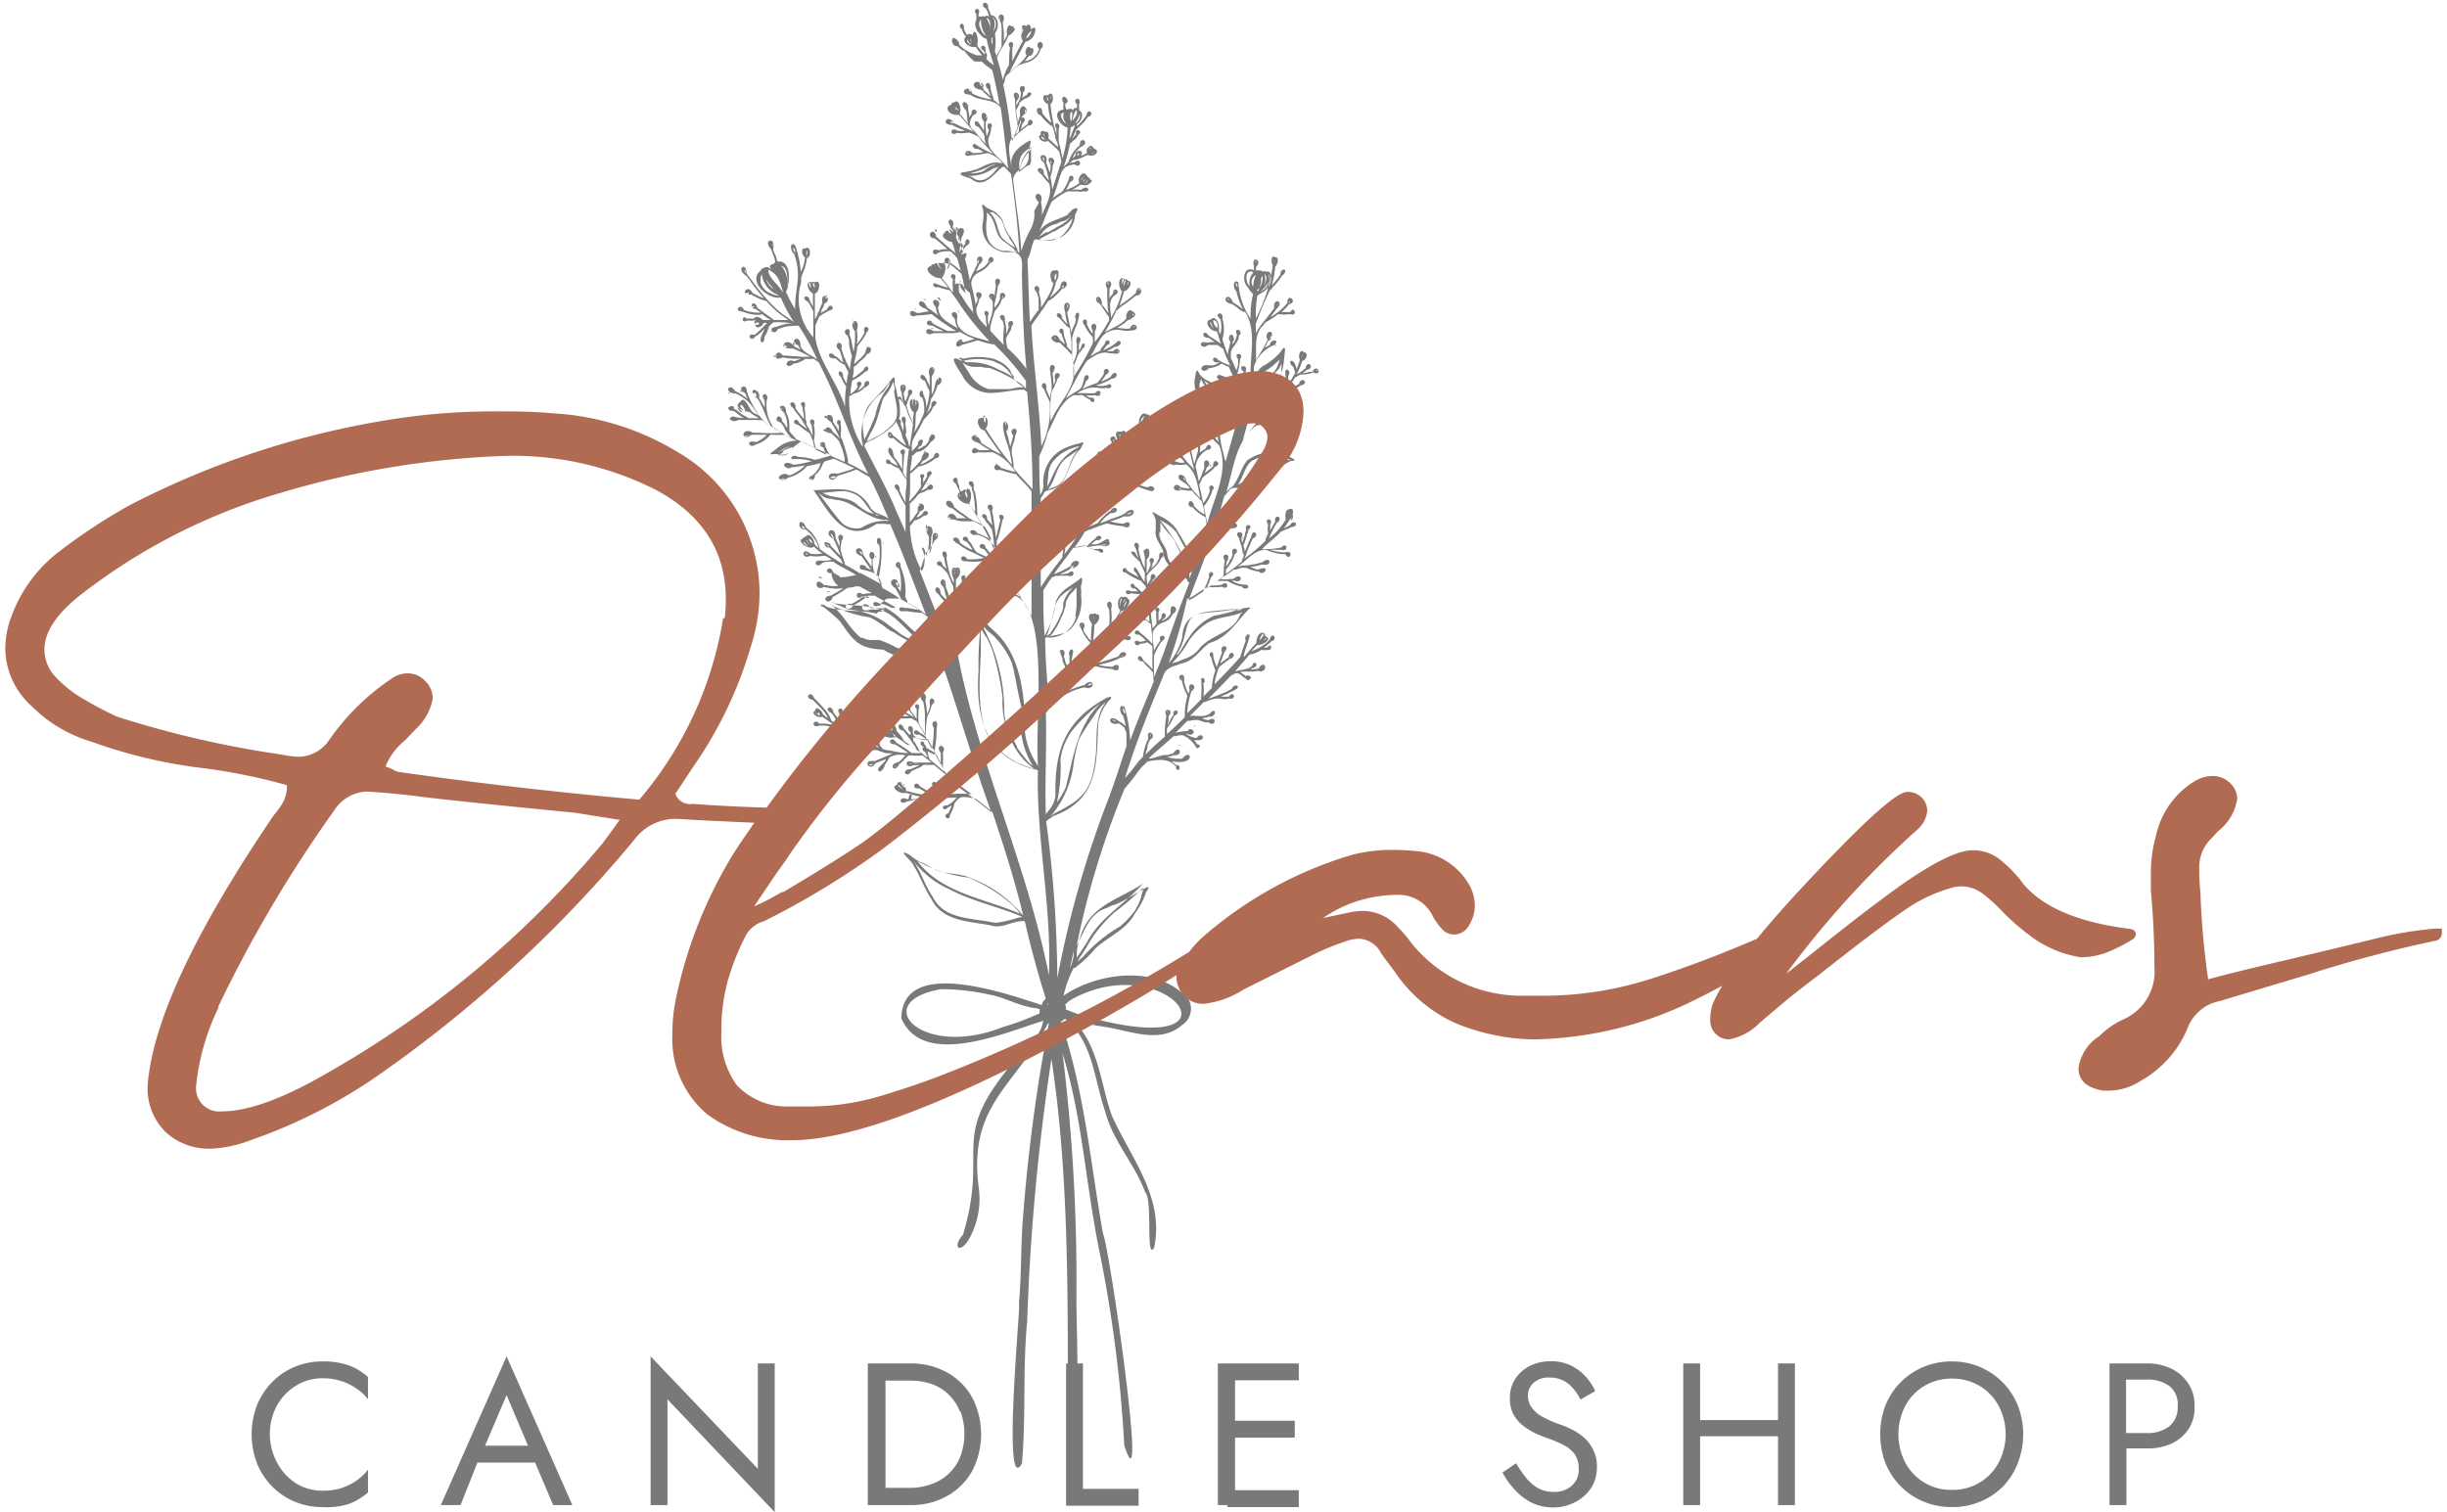
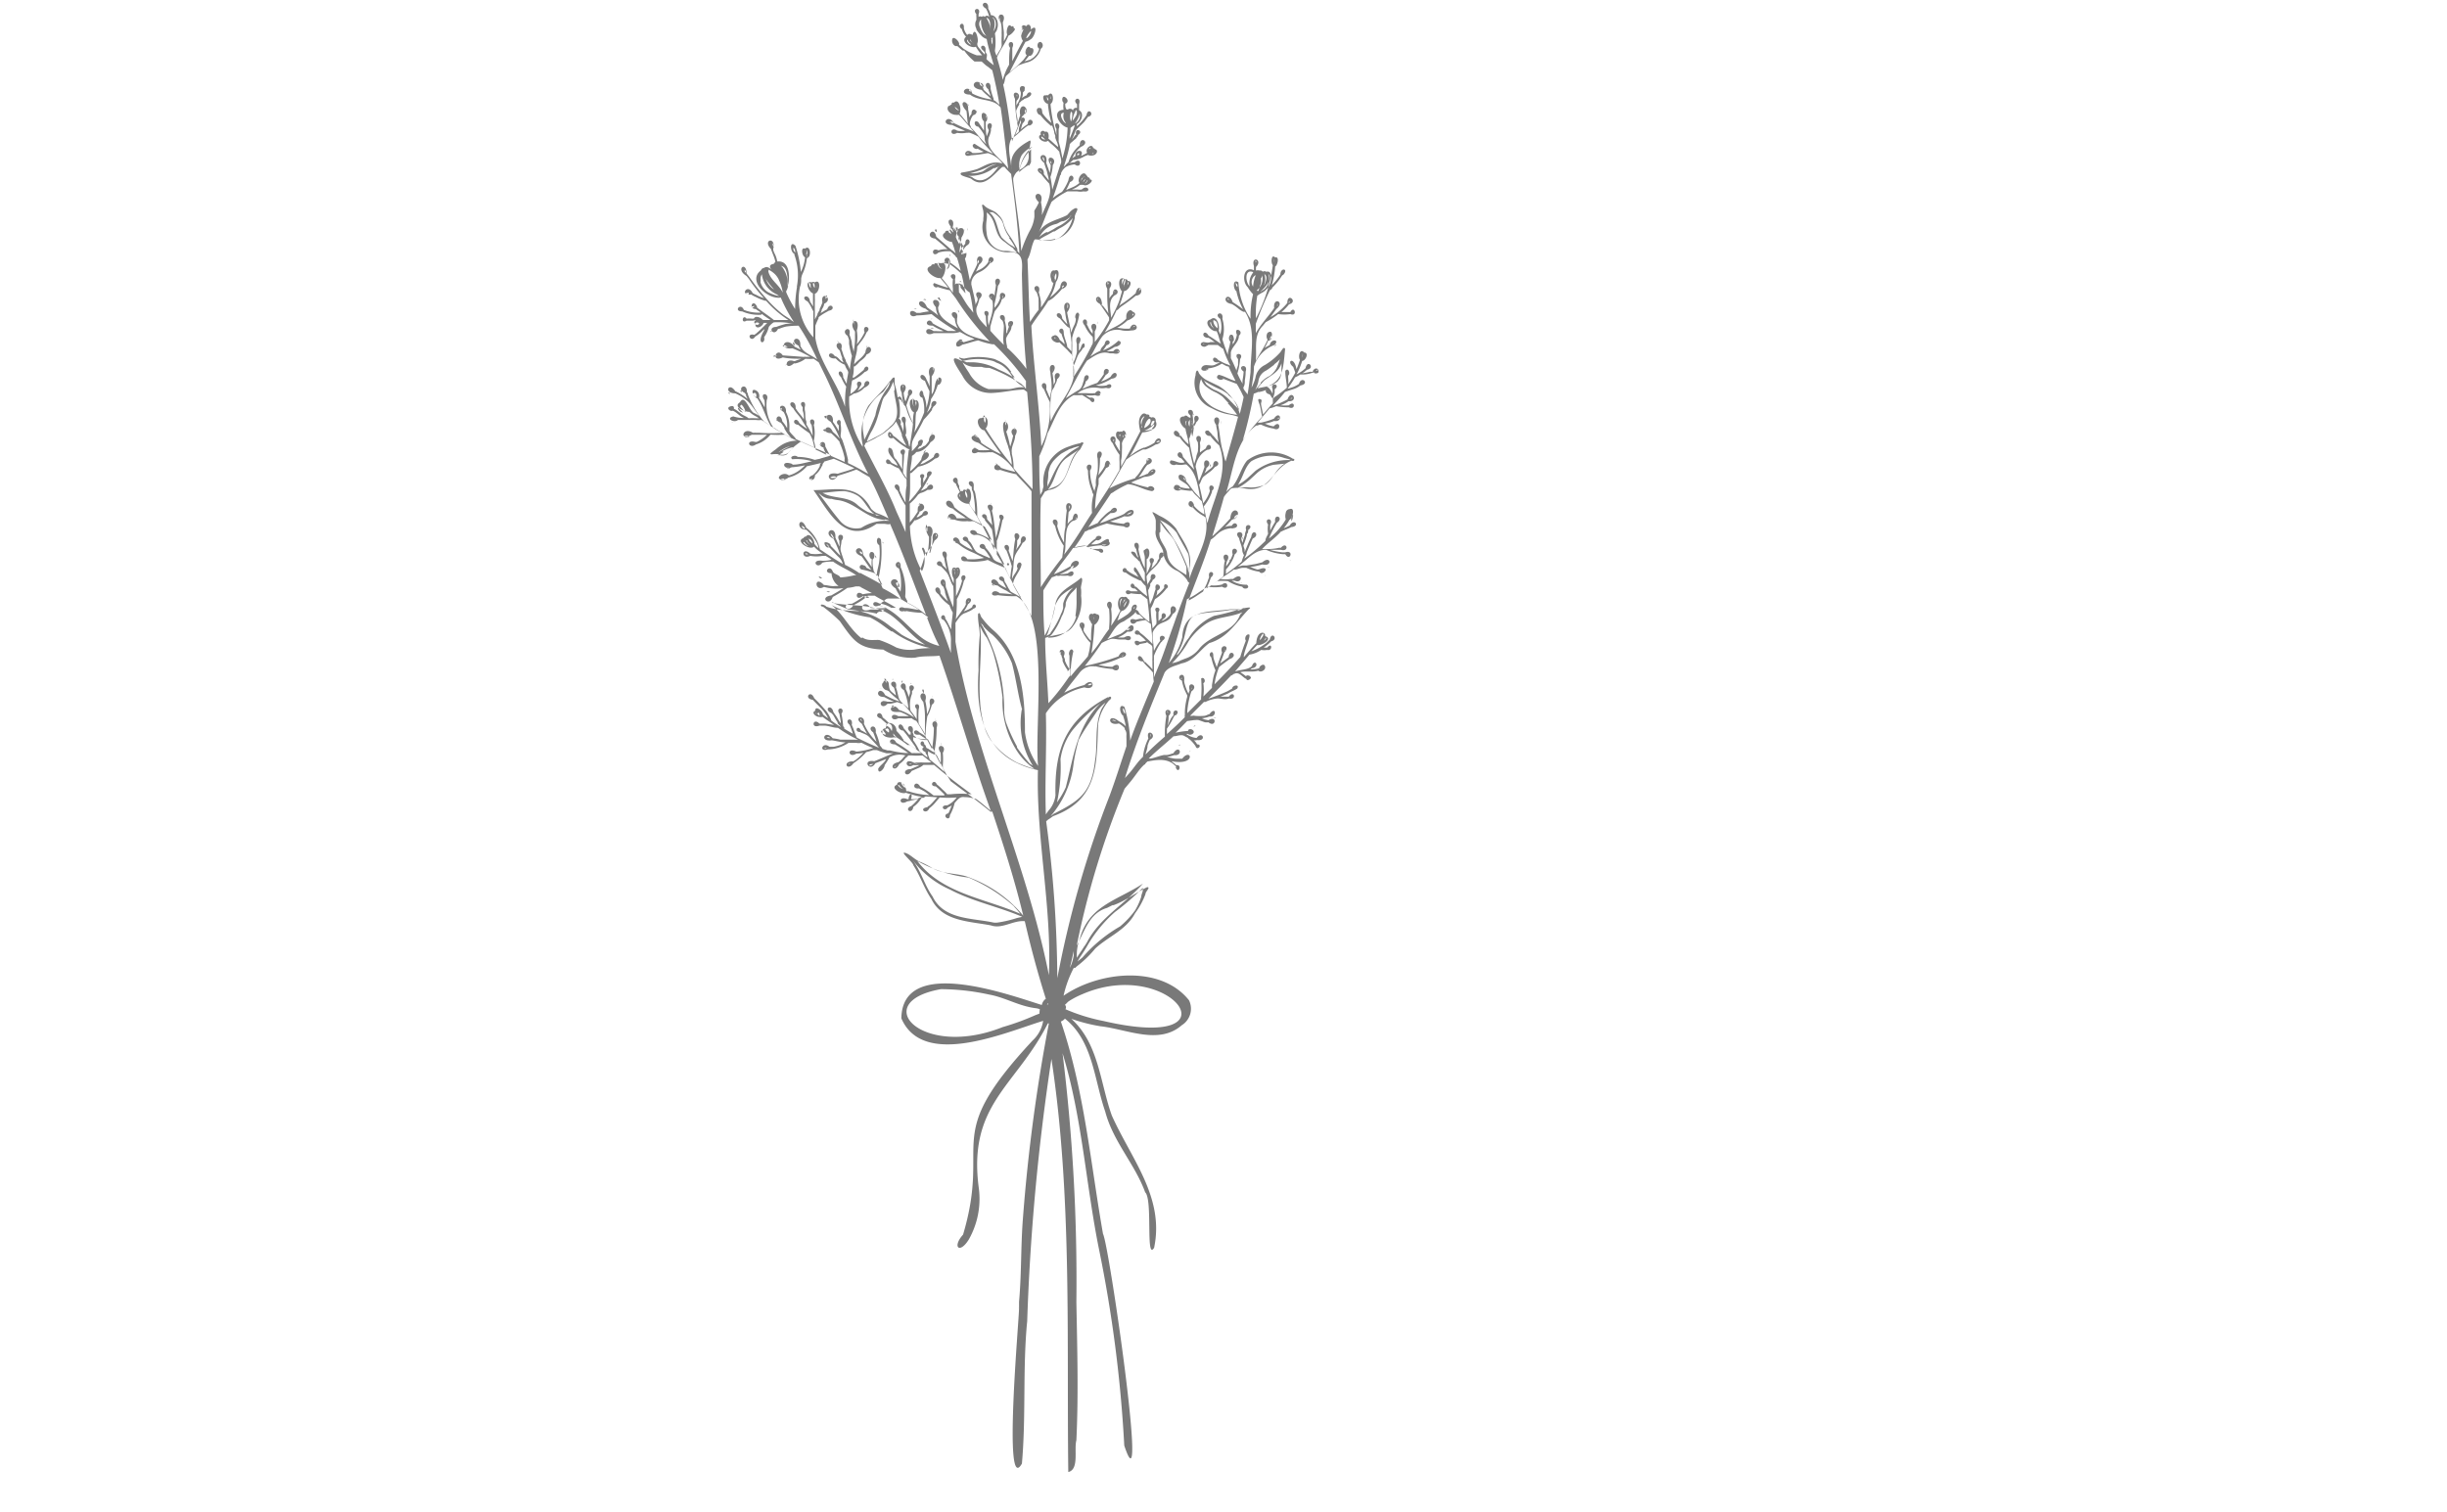
<svg xmlns="http://www.w3.org/2000/svg" data-name="Layer 1" height="89" width="144" viewBox="0 0 144.49 89.69">
  <title>logo 3</title>
  <g class="nc-icon-wrapper">
    <defs />
    <path class="cls-1" d="M68.77 43.63zm-15.21.62zm-1.56.14zm-2.11-10zm9.56-.86a.07.07 0 0 1 0-.13.07.07 0 0 1 .02.14zm2.75-17.44zM66.62 19zm-.45 7.74zM67.51 34zm4.62-11zm4.38-.9zm1.13 0h-.1a1.71 1.71 0 0 1-.74.11 1.59 1.59 0 0 1-.31.17 5.82 5.82 0 0 1-.44.66h.07l.24-.08a1.55 1.55 0 0 0 .36-.19c.15-.52.67 0 .09.09a1.3 1.3 0 0 1-.42.22l-.25.08-.25.09a7.44 7.44 0 0 1-.59.67l-.13.15a5.59 5.59 0 0 0 .87-.38c.24-.66.69.14.06.11a1.8 1.8 0 0 1-.48.24 2.74 2.74 0 0 0 .5 0c.37-.34.42.31 0 .12a3.81 3.81 0 0 1-.75-.07 1.79 1.79 0 0 1-.39.13l-.71.85h.18a4.25 4.25 0 0 0 .79-.24c.35-.54.59.23 0 .14a1.74 1.74 0 0 1-.54.15 1.67 1.67 0 0 0 .52.17c.4-.45.49.35 0 .13a2.54 2.54 0 0 1-.74-.23h-.09l-.14.05h-.07c-1.23.92-1.33 2.58-1.77 3.95a1.17 1.17 0 0 1 .37-.33c.38-.46.49-1.08.86-1.54a2.38 2.38 0 0 1 2.72-.11c.17 0 .06.2-.06.11-1.23.46-1.27 2-2.9 1.63a2.82 2.82 0 0 0-.58 0c-.17 0-.24.17-.35.27a1.79 1.79 0 0 0-.2.26c-.21.78-.45 1.55-.69 2.33l.07-.06a13.72 13.72 0 0 0 1-1c.06-.91.94-.3.08.09a5.33 5.33 0 0 1-.4.42 1.05 1.05 0 0 1 .4-.07c.22-.4.56.12.08.14a.07.07 0 0 1-.09 0 1.42 1.42 0 0 0-.72.25l-.19.16a1.64 1.64 0 0 1-.32.27c-.38 1.23-.87 2.41-1.32 3.61a3.92 3.92 0 0 0 .56-.33l.3-.2c.08-.2.2-.39.27-.6a2.34 2.34 0 0 1 .09-.24v-.05c-.09-.46.49-.26.11.05a4.67 4.67 0 0 1-.27.65c.36-.22.7-.47 1-.71.06-.3 0-.62.1-.92-.32-.51.43-.49.13 0a.87.87 0 0 0-.06.32 2.14 2.14 0 0 0 .39-.71c-.17-.57.54-.3.12 0a2.31 2.31 0 0 1-.52.9v.26a11 11 0 0 0 .93-.72 3 3 0 0 1 .14-.39.77.77 0 0 1-.1-.25c0-.25-.14-.5-.19-.76-.41-.46.43-.49.13 0a1.28 1.28 0 0 0 .07.28 4.42 4.42 0 0 1 .15-.48v-.06a1.87 1.87 0 0 1 .07-.22c-.15-.47.53-.31.12 0 0 .08 0 .17-.08.24v.08a4.94 4.94 0 0 1-.2.58c0 .1.06.19.07.29a.45.45 0 0 0 0 .11c.13-.3.24-.61.39-.89.07-.58.57-.11.09.09-.13.27-.24.55-.36.83 0 .12-.09.24-.14.36a9.65 9.65 0 0 0 1.25-1.05c0-.15.11-.29.16-.43a1.63 1.63 0 0 1 0-.54c-.29-.39.34-.43.13 0a2.17 2.17 0 0 0 0 .36 5.29 5.29 0 0 1 .29-.52c-.09-.56.57-.25.1.06a6.76 6.76 0 0 0-.47.93 4.08 4.08 0 0 0 1-1.13.68.68 0 0 1 0-.4c0-.1.11-.21.22-.21.37-.15.17.57 0 .63a3.39 3.39 0 0 1-.34.5 2.72 2.72 0 0 0 .35-.16c.27-.46.64.05.1.09-.16.09-.33.14-.48.21s-.08.05-.13.05c-.34.39-.78.67-1.13 1.05.35 0 .7 0 1-.08h.12c.36-.42.52.27 0 .12h-.66a4.5 4.5 0 0 0 .73.15h.19c.54-.17.27.59 0 .11h-.14a3 3 0 0 1-1-.26c-.7 0-1.15.64-1.68 1l.29-.07h.24l.54-.09.39-.1c.51-.44.61.29 0 .13a4.38 4.38 0 0 1-.72.15c.14.05.27.11.42.15.13 0 .22-.07.35-.08.37 0-.06.47-.23.21a2.63 2.63 0 0 1-.77-.23H73.39c-.18 0-.37.13-.53.1-.19.15-.39.28-.59.41l-.21.15a2.08 2.08 0 0 0 .61 0h.15c.58-.48.59.33.08.1h-.17a1.6 1.6 0 0 0 .9.24c.26.2-.18.34-.27.12a2.39 2.39 0 0 1-.85-.33 3.43 3.43 0 0 0-.64 0c-.11.09-.24.16-.36.25a2 2 0 0 0 .65-.05c.39-.31.43.4 0 .13a2.77 2.77 0 0 1-.86 0l-.21.13-.29.19a4 4 0 0 1-.72.42c-.31 1.46-.68 2.65-1.08 3.79a3.75 3.75 0 0 0 .8-1.53c.08-1.69 1.58-1.47 2.84-1.66h.45c.13 0 1-.24.65 0-.73.74-1.23 1.68-2.33 2-.57.4-.91 1.07-1.66 1.21-.35.15-.78.2-1 .55-.85 2.06-1.69 4.12-2.35 6.25l.16-.18c.33-.34.56-.76.91-1.08a3.12 3.12 0 0 1 .32-1.09c-.18-.68.61-.2.09.08a2.13 2.13 0 0 0-.14.35c0 .17-.08.34-.12.52.37-.37.75-.72 1.15-1.06a5.67 5.67 0 0 1 .09-1.23c-.27-.55.53-.39.13 0 0 .2 0 .4-.08.6.13-.2.19-.48.37-.63-.09-.47.49-.29.13 0h-.06a.33.33 0 0 1-.06.1 4.61 4.61 0 0 1-.4.69v.32c.36-.32.72-.65 1.06-1a.35.35 0 0 1 0-.13.31.31 0 0 0 0-.1 3.84 3.84 0 0 1 .15-1 .08.08 0 0 1 0-.07.83.83 0 0 1-.07-.13 2.49 2.49 0 0 1-.25-.74c-.46-.22.22-.65.13 0a.06.06 0 0 1 0 .06 3.1 3.1 0 0 0 .26.72 1.18 1.18 0 0 1 .07-.2c-.19-.64.61-.3.1.06a5.12 5.12 0 0 0-.24 1.15v.14l.82-.82a.65.65 0 0 1 0-.13 6.83 6.83 0 0 0 0-1.1c.17-.15.31.19.13.27a3 3 0 0 1 0 .79l.51-.51v-.17l.06-.34a3.21 3.21 0 0 1 .15-.53 3.85 3.85 0 0 1-.25-.77c-.26-.2.12-.52.12-.11 0 .23.14.47.2.7.1-.3.22-.59.32-.88-.21-.54.57-.45.13 0-.07.22-.16.43-.24.65l.5-.37c.06-.56.62-.07.06.11-.21.16-.43.31-.63.48a5.35 5.35 0 0 0-.21.68l-.06.34q.8-.8 1.53-1.62a11.71 11.71 0 0 1 .33-.97c-.09-.13 0-.39.18-.37s-.33 1.05-.3 1.35c.24-.28.48-.57.74-.83 0-.21.09-.6.35-.62a.16.16 0 0 1 .17.2c.51.15-.2.59-.47.53l-.26.28-.08.09a3.13 3.13 0 0 0 .89-.5l.2-.2c.11-.53.54 0 .08.11a2.61 2.61 0 0 1-.44.37H74.84c.29-.36.33.22 0 .14a1.09 1.09 0 0 1-.36 0 1.75 1.75 0 0 1-.7.28c-.27.33-.56.65-.85 1 .33-.13.73-.08 1-.32.18-.5.5.06 0 .13l-.09.07a2.32 2.32 0 0 0 .52-.07c0-.13.29-.34.35-.11s-.28.38-.4.25c-.36.11-.72 0-1.07.09a4.15 4.15 0 0 1 .34.24c.07-.12.28 0 .29.08s-.23.24-.27.08c-.23-.09-.42-.44-.69-.31-.08 0-.14.11-.21.1q-.66.7-1.35 1.38a11 11 0 0 0 1.13-.44l.28-.16c0-.2.46-.28.3 0-.16.11-.36.17-.54.29l-.45.19h.49c.31-.42.5.22 0 .11-.21.09-.44 0-.66 0a1.8 1.8 0 0 0-.71.2.18.18 0 0 1-.1 0l-.83.83h.13a.29.29 0 0 1 .16 0 3.27 3.27 0 0 0 .54 0c.11 0 .21-.08.32-.1.39-.53.47.2 0 .14a1.46 1.46 0 0 1-.45.1l.16.07.23.05c.54-.33.44.48 0 .12a.78.78 0 0 1-.21 0l-.37-.13a.71.71 0 0 0-.2 0h-.06l-.42.06c-.23.23-.45.47-.69.69a4.87 4.87 0 0 1 .65-.1h.09c0-.15.25-.15.33 0s-.22.3-.33.17h-.19a.2.2 0 0 1 .08 0 1.19 1.19 0 0 0 .62.24c.33-.44.61.17.07.13h-.06a.28.28 0 0 1-.18 0 .79.79 0 0 1 .2.25c.36 0 0 .42-.09.11a2 2 0 0 0-.36-.41s-.06 0-.07-.07l-.21-.11c-.2-.14-.44 0-.67 0-.48.45-1 .85-1.47 1.32h.13c.26-.05.51-.16.78-.21H68.87c.13 0 .27-.07.4-.1.37-.58.62.17.05.11a3 3 0 0 1-.4.11H68.63a1 1 0 0 0 .17 0c.2 0 .42.1.63.1h.37c.52-.69.88.44-.64.15.09.09.21.14.28.24.35-.08.17.51 0 .19a.07.07 0 0 1 0-.1c-.46-.53-1.1-.43-1.71-.31l-.12.12a.06.06 0 0 1-.06.06c-.31.28-.52.65-.81 1l-.36.43a50.3 50.3 0 0 0-2.84 9.31c.48-.87.73-1.92 1.8-2.24l.16-.08.16-.08h.06c.71-.25 1.42-.8 2-1.07.23 0-.12.28-.1.41a4.65 4.65 0 0 1-.62 1.14c-.53 1-1.58 1.37-2.36 2.09a6.61 6.61 0 0 1-1.11 1.07l-.07.07a.11.11 0 0 1-.09 0 6.63 6.63 0 0 0-.61 1.66c2.06-1.43 5.74-1.86 7.44.27a1.15 1.15 0 0 1-.43 1.48c-1.36 1.19-3.26.23-4.83.06a10.34 10.34 0 0 1-1.72-.44c1.63 1.47 1.7 3.77 2.4 5.73 1.14 2.56 3.14 4.85 2.51 7.85-.51.82-.07-2.87-.53-3.29-.61-1.68-1.9-3-2.37-4.79-.66-1.89-.72-4.19-2.39-5.51a.59.59 0 0 1-.24.17c1.4 4.11 1.76 8.41 2.5 12.6.34.54 2.73 17 1.26 12.55a78.66 78.66 0 0 0-1.5-11.65c-.78-3.86-1-7.84-2.16-11.62a110.38 110.38 0 0 1 .82 14.76c.05 2.73.13 5.47 0 8.2-.15.53.18 1.73-.48 1.88-.1-7.9.23-16.45-1-24.5a132.46 132.46 0 0 0-1.44 15.66.22.22 0 0 0 0-.08c-.27 2.8-.06 5.62-.31 8.42-1.13 2-.16-8.6-.17-9.22v-.45.07c.15-1.64.1-3.29.23-4.94a102 102 0 0 1 1.54-11.57h-.06c-1.89 3.75-4.78 4.79-4.09 9.82a4.89 4.89 0 0 1-.6 3c-.55.89-1 .44-.34-.29 1.7-5.72-1.36-5.63 4.13-11.52a2 2 0 0 0 .62-1.16c-2.28.7-7.12 2.84-8.41-.15.06-3.7 6.26-1.44 8.33-.79a.58.58 0 0 1 .24-.37c-.48-1.51-.88-3-1.25-4.6-.68-.07-1.33.48-2 .25-1.28-.25-2.89-.23-3.54-1.57-.43-.63-.66-1.38-1.07-2 0-.17-.93-.91-.41-.71.29.12.54.42.87.53a5.83 5.83 0 0 1 .7.37c.71.38 1.56.25 2.27.58a7.57 7.57 0 0 1 3.09 2.22c-.5-2.08-1.15-4.12-1.83-6.15-.34-.25-.64-.55-1-.79a.06.06 0 0 1-.07 0 1.9 1.9 0 0 0-.58-.09c-.28-.05-.42.16-.59.35a2.63 2.63 0 0 1-.28.72c0 .44-.54 0-.09-.11a4 4 0 0 0 .2-.48.48.48 0 0 1-.22.12c-.23.34-.54-.14-.05-.11a1.49 1.49 0 0 0 .56-.47 6.29 6.29 0 0 1-1 0c-.15.15-.27.33-.42.47a1.51 1.51 0 0 1-.2.17c-.19.43-.66 0-.11-.06 0-.06.12-.08.16-.14l.05-.05a.6.6 0 0 0 .08-.08c.1-.1.19-.22.29-.32l-.69-.05s-.08.05-.12.08h-.12a1.69 1.69 0 0 1-.49.54c-.07.49-.59.13-.12-.05a3.57 3.57 0 0 0 .43-.44 2.79 2.79 0 0 1-.39.1 1.27 1.27 0 0 1-.28.06c-.5.31-.55-.36 0-.13h.08c0-.32.29-.43.14 0h.2c.15 0 .3-.08.44-.14a3.22 3.22 0 0 1-.63-.15 1.81 1.81 0 0 1-.31-.09c-.25.13-1-.29-.52-.48 0-.21.28-.19.37 0a.52.52 0 0 1 .17.39h.13a4.45 4.45 0 0 0 1.25.23c-.11-.07-.2-.16-.32-.23s-.2-.1-.3-.17c-.53.07-.21-.59.07-.1a4.69 4.69 0 0 1 .79.52h.64v-.06c-.17-.17-.33-.33-.51-.48-.45 0-.1-.5.06-.12a3.28 3.28 0 0 1 .34.31 2.47 2.47 0 0 1 .28.28H56.07a5.71 5.71 0 0 1 1.24 0c-.76-.56-1.52-1.13-2.23-1.74h-.63a1.07 1.07 0 0 1-.22.15l-.48.21c-.31.51-.67-.1-.06-.11l.44-.19.08-.05a2.09 2.09 0 0 1-.36 0c-.46.29-.59-.45 0-.16s.05 0 .06 0a1.71 1.71 0 0 0 .39 0 4.28 4.28 0 0 0 .62 0l-.52-.41h-.1a2.77 2.77 0 0 1-.5 0h-.26c0 .06-.12.11-.17.18a1.65 1.65 0 0 1-.36.34c-.27.58-.7 0-.05-.12a1.22 1.22 0 0 0 .27-.24 1.29 1.29 0 0 1 .16-.17h-.05a1.22 1.22 0 0 0-.9.12 4.43 4.43 0 0 1-.29.46c0 .22-.4.61-.38.21.13-.22.36-.33.47-.57l-.64.25c-.34.58-.82-.25-.07-.12.38-.14.75-.32 1.13-.47h-.4a4.23 4.23 0 0 1-.57-.19h-.22a3.17 3.17 0 0 1-.41.12 3.68 3.68 0 0 1-.76.66c-.37.53-.7-.14 0-.11a1 1 0 0 1 .17-.11.73.73 0 0 1 .09-.08 3.31 3.31 0 0 0 .33-.32 2 2 0 0 1-.42.05c-.47.31-.59-.4 0-.12a4.18 4.18 0 0 0 1-.21 5.93 5.93 0 0 1-.68-.31h-.05a.62.62 0 0 1-.27 0h-.46a2.33 2.33 0 0 1-1.17.39h-.06c-.57.18-.31-.49.09-.16a2.36 2.36 0 0 0 .28 0 3.19 3.19 0 0 0 .44-.13l.24-.13c-.27 0-.54-.08-.81-.12-.77.11-.42-.68.05-.12a3.54 3.54 0 0 1 .45.08h1.05a6.7 6.7 0 0 1-1-.57l-.19-.13c-.25 0-.5-.1-.75-.13h-.35c-.54.2-.37-.51 0-.12h.35l.52.08c-.22-.16-.46-.31-.68-.48a.41.41 0 0 1-.22 0c-.17 0-.48-.25-.22-.36 0-.35.44 0 .46.21a2.49 2.49 0 0 0 .31.23 2.57 2.57 0 0 0-.26-.41c-.2-.24-.44-.45-.65-.68-.57-.08-.13-.64.08-.1a10.42 10.42 0 0 1 .72.77 2 2 0 0 1 .3.56c.17.13.36.25.54.38 0-.07-.12-.14-.17-.22v-.06c-.11-.14-.18-.3-.27-.44l-.09-.1c-.52-.24 0-.59.11-.06l.12.17c.1.13.17.29.26.42l.06.07c0-.19-.06-.37-.08-.56-.28-.42.39-.42.12 0a6.09 6.09 0 0 1 .1.73l.06.08a.1.1 0 0 1 0 .07c.17.1.34.21.52.3-.06-.17-.12-.35-.19-.51V43c-.4-.32.23-.54.12 0 .12.24.18.51.3.75.43.22.87.42 1.31.6-.17-.21-.36-.4-.54-.6s-.38-.23-.58-.33c-.39 0-.14-.48.05-.11a3.47 3.47 0 0 1 .37.21c-.12-.2-.21-.4-.32-.6-.56-.39.25-.58.13 0a3.42 3.42 0 0 0 .75 1.08c-.06-.19-.12-.37-.2-.56-.45-.32.23-.59.15 0a3.73 3.73 0 0 1 .25.78 1.56 1.56 0 0 1 .16.2l.29.09h.15a5.05 5.05 0 0 0 .88.15h.2c-.26-.18-.52-.35-.79-.51-.57 0-.18-.6.08-.1a9.26 9.26 0 0 1 .92.62 2.62 2.62 0 0 1 .28 0h.28a1.59 1.59 0 0 0-.21-.15 2.8 2.8 0 0 0-.49-.33h-.11a7.12 7.12 0 0 0-.66-.46.23.23 0 0 1-.14 0c-.25.06-.69 0-.7-.29a.08.08 0 0 0 0-.06.17.17 0 0 1 .22-.17.09.09 0 0 1 .06-.14.16.16 0 0 1 0-.12l-.09-.09a3.08 3.08 0 0 1-.27-.24c-.52-.14 0-.6.1-.07a2.82 2.82 0 0 1 .36.33.45.45 0 0 1 .46.47 3.09 3.09 0 0 1 .33.39c0 .06.12.12.09.19a3.81 3.81 0 0 1 .41.29 3.17 3.17 0 0 1 .36.23 1.51 1.51 0 0 0-.09-.18c-.22-.32-.45-.64-.7-.94h-.05c-.47-.15-.1-.66.09-.12a3.79 3.79 0 0 1 .31.37.11.11 0 0 1 .09 0 .88.88 0 0 0 0-.15c-.45-.37.26-.58.12 0l.06.16v.05a.21.21 0 0 1 .14.12 1.76 1.76 0 0 0 .5.13h.18l-.2-.14c-.1-.05-.18-.12-.28-.18-.51.09-.32-.49 0-.13a3.11 3.11 0 0 1 .38.25l-.07-.13c-.16-.27-.32-.54-.49-.8a.88.88 0 0 1-.28-.16 5.23 5.23 0 0 1-.79 0c-.49.28-.53-.43 0-.12h.63a2.76 2.76 0 0 0-.52-.25H52.84c-.64 0-.18-.65.15-.13a3.36 3.36 0 0 1 .81.39l.1.06a5.77 5.77 0 0 0-.67-.81h-.08l-.26-.1a2.6 2.6 0 0 1-.4.1H52.32c-.39.45-.67-.32 0-.12h.38a6.19 6.19 0 0 1-.58-.28c-.68 0-.25-.74.06-.11a5.6 5.6 0 0 0 .55.27l.31.11-.14-.15a3.64 3.64 0 0 1-.5-.46l-.12-.06c-.17 0-.41-.33-.2-.47 0-.15.23-.13.29 0s0 .42.19.56c.08.08.18.15.26.22a3 3 0 0 0-.12-.47c-.48-.31.25-.6.12 0 .09.22.11.46.19.67s.37.38.55.57a3.71 3.71 0 0 0-.27-1.09c-.5-.29.19-.7.11-.06a1.88 1.88 0 0 1 .18.5c0-.08.05-.16.07-.25a.47.47 0 0 0 0-.17c-.19-.5.5-.31.12.05a.5.5 0 0 1 0 .16 1.75 1.75 0 0 0-.08 1 5.74 5.74 0 0 1 .36.5v-.6c-.31-.32.27-.45.12 0a4.92 4.92 0 0 0 0 .86c.12.2.25.39.37.6v-.89a4 4 0 0 0-.1-1c-.51-.57.33-.75.12-.06a3.56 3.56 0 0 1 .1.79 2.07 2.07 0 0 0 .18-.47v-.09c-.15-.66.54-.29.11 0a2 2 0 0 1-.07.23 1.82 1.82 0 0 1-.2.45 9.54 9.54 0 0 0-.11 1.21l.39.74a8.93 8.93 0 0 0 .11-1.26c-.32-.45.36-.57.16 0a.06.06 0 0 1 0 .06 6.69 6.69 0 0 1-.13 1.34v.06c.12.24.24.47.37.7a3.86 3.86 0 0 0 0-.68c-.4-.57.44-.51.13 0a4.21 4.21 0 0 1 0 .71v.16c0 .04.16.32.25.48a3.7 3.7 0 0 1 .21.33c.81.61 1.64 1.21 2.42 1.86-1.12-3.07-2-6.23-3.08-9.3-.47.06-1 0-1.44.12a3.1 3.1 0 0 1-1.89-.48c-1.48-.06-1.76-.52-2.58-1.69a9.78 9.78 0 0 0-1-.86h-.06c-.22-.19.17-.13.26 0 1 .36 2 .16 3 .42 0-.06.08-.09.13-.12a.15.15 0 0 1 .07 0h.06a1.48 1.48 0 0 1 .21-.13H52a5.48 5.48 0 0 1-.57 0h-.11c-.86.3-.46-.75 0-.09a6 6 0 0 0 .94 0c-.14-.06-.29-.09-.44-.15-.46.22-.46-.41 0-.12a1.74 1.74 0 0 1 .72.26h.28c-.4-.27-.85-.46-1.26-.72h-.4a3.84 3.84 0 0 1-.87.57c-.3.52-.81-.09-.08-.09a5.41 5.41 0 0 0 .72-.45h-.08c-.47.38-.47-.46 0-.11a2.59 2.59 0 0 1 .55-.07l-.76-.4h-.2a2.75 2.75 0 0 1-.5.09 8.47 8.47 0 0 1-.87.54c-.2.61-.83 0-.09-.09.24-.14.5-.28.73-.44a2.67 2.67 0 0 1-1.16-.07c-.58.35-.59-.74 0-.11.19 0 .43.09.64.06h.23A1 1 0 0 1 49 34c-.57 0-.09-.59.08-.08.11.15.38.18.44.33a4.74 4.74 0 0 0 .84-.13h.11c-.44-.3-.94-.5-1.38-.81h-.08c-.08 0-.37 0-.56.07-.31.44-.71-.22 0-.12.18 0 .37 0 .55-.07-.11-.08-.23-.15-.35-.22h-.18a2 2 0 0 1-.73 0c-.57.26-.51-.59 0-.13a1.86 1.86 0 0 0 .62 0h.13a2.18 2.18 0 0 1-.53-.42c-.24.26-1.14-.33-.63-.5a.18.18 0 0 1 .16-.1c.2-.28.51.22.49.43a1.24 1.24 0 0 0 .25.26 1 1 0 0 0-.15-.4 3.17 3.17 0 0 0-.58-.69c-.71 0-.36-.95 0-.12a2.13 2.13 0 0 1 .81 1.28c.45.3.89.6 1.36.87a.88.88 0 0 0-.26-.42c-.16-.15-.3-.32-.45-.47a.52.52 0 0 0-.11-.1c-.14.07-.27-.13-.27-.25s.4 0 .37.17c.18.16.33.34.5.51l.08.07a7 7 0 0 0-.41-1c-.75-.38.16-.9.11-.07.08.17.15.35.24.53a.65.65 0 0 0 0-.19.76.76 0 0 1 0-.15c-.3-.51.46-.45.12 0 0 .2-.08.37-.05.55s.2.58.26.87a6.65 6.65 0 0 1 .86.5.06.06 0 0 1 .08 0c.42.23.86.44 1.27.7-.09-.19-.18-.38-.28-.57l-.17-.13a4.45 4.45 0 0 0-.77-.22c-.22-.07-.11-.36.1-.25.06 0 .16.06.17.14l.3.14c-.2-.27-.38-.55-.58-.82-.78-.29.06-.85.09-.09.18.24.35.5.52.74a1.85 1.85 0 0 1 0-.47c-.19-.07-.19-.44 0-.43s.2.34.05.44a2.12 2.12 0 0 0 .07.71 2.61 2.61 0 0 1 .17.28c0-.3.12-.59.15-.89a3.78 3.78 0 0 0 0-.95c-.24-.09-.14-.65.1-.33a6.86 6.86 0 0 1-.16 2.34c.08.19.19.36.26.55a9.62 9.62 0 0 1 1.11.67c-.09-.23-.24-.44-.34-.66-.77-.5.34-.88.12-.07a2.46 2.46 0 0 1 .17.27 3.33 3.33 0 0 0-.09-1.38c-.5-.21.13-.71.1-.08a3.47 3.47 0 0 1 .27 1.72c0 .13.16.26.12.38a5.42 5.42 0 0 1 1.11.72c-.7-1.8-1.36-3.62-2.13-5.39-.09.06-.24 0-.36 0h-.44c-1.87 1.29-2.78-.65-3.74-2 1.36 0 2.59-.43 3.42 1.11a1.54 1.54 0 0 0 .32.25 3.77 3.77 0 0 1 .71.32c-.37-.82-.7-1.66-1.13-2.45l-.29-.17-.14-.08a2.43 2.43 0 0 0-.35-.2c-.36.14-.73.26-1.11.37-.41.66-.93-.3 0-.12.33-.11.67-.19 1-.33-.41-.19-.81-.39-1.23-.56l-.57.17c0 .06-.07.09-.09.15v.05l-.06.1a1.36 1.36 0 0 1-.39.5c0 .53-.68.21-.13 0a1.52 1.52 0 0 0 .42-.55v-.07l.06-.1c-.25.07-.5.12-.76.18h-.05l-.05.05a2.14 2.14 0 0 1-1.08.64.37.37 0 0 1-.22.1c-.71.1-.13-.55.26-.23a1.78 1.78 0 0 0 .43-.18 2.39 2.39 0 0 0 .53-.42 6.12 6.12 0 0 1-.71.11h-.07c-.49.21-.68-.38-.11-.23a.25.25 0 0 1 .16.08c.39 0 .77-.13 1.14-.2a3.12 3.12 0 0 0-1.17-.12c-.21-.17.21-.28.32-.14a3.14 3.14 0 0 1 1 .17h.05a2 2 0 0 1 .24-.05c.23-.08.47-.13.7-.21-.59-.3-1.21-.53-1.8-.82a5.58 5.58 0 0 0-.48.37c-.08.07-.13.16-.21.24a.56.56 0 0 1-.58.15 1.39 1.39 0 0 0-.45 0c-.11 0-.1-.07 0-.12.08-.08.23-.17.27-.21a1.66 1.66 0 0 1 .21-.16 1.72 1.72 0 0 1 1-.32 7.67 7.67 0 0 1-.7-.36 6.12 6.12 0 0 1-.86 0 1.74 1.74 0 0 1-.86.58c-.42.3-.63-.29-.06-.15a.35.35 0 0 0 .11 0 2.31 2.31 0 0 0 .6-.42h-.91c-.75.42-.56-.52.08-.12a1.93 1.93 0 0 1 .24 0h.16a10.14 10.14 0 0 0 1.35 0 4.25 4.25 0 0 1-.46-.27c-.28-.13-.52-.33-.79-.49a1.13 1.13 0 0 1-.32 0H43.45c-.23.21-.76-.11-.27-.21a1.92 1.92 0 0 0 .63.09 1.22 1.22 0 0 1-.32-.2l-.15-.12a1.86 1.86 0 0 0-.19-.11c-.16.07-.4-.15-.19-.24s.27 0 .25.13a.8.8 0 0 1 .22.13l.16.12c.14.14.35.18.49.31a3.53 3.53 0 0 1 .46 0h.16l-.16-.1a1.65 1.65 0 0 1-.41-.28c-.28 0-1-.3-.56-.57.3-.54.57.6.87.65l.28.16c-.24-.28-.42-.61-.69-.87a2.73 2.73 0 0 0-.74-.47c-.71 0-.38-.71 0-.13a3.46 3.46 0 0 1 .73.46l-.09-.19v-.06l-.07-.1c-.57-.27.14-.68.12-.06l.06.1v.05A5.31 5.31 0 0 0 45 25c.14.08.26.19.4.27-.32-.53-.45-1.13-.8-1.64-.32-.11-.44-.73 0-.42a.4.4 0 0 1 .1.39 6.32 6.32 0 0 1 .33.56 1.38 1.38 0 0 0 0-.35.13.13 0 0 1 0-.06c-.37-.51.35-.47.12 0a.2.2 0 0 1 0 .07 2.4 2.4 0 0 0 .43 1.58l.24.14c.26.14.51.29.78.42a2.67 2.67 0 0 1-.4-.55v-.05a3.06 3.06 0 0 0-.21-.29c-.57-.18 0-.69.09-.08a2 2 0 0 1 .24.33l.05.07v-.14a1.56 1.56 0 0 0-.21-.81c-.56-.36.18-.62.14 0a1.85 1.85 0 0 1 .2.95 1.35 1.35 0 0 1 0 .18c.11.18.29.31.4.48l1.08.49a3.74 3.74 0 0 0-.12-.48 2.72 2.72 0 0 0-.16-.35l-.06-.05a7 7 0 0 1-.61-.46c-.49-.06-.15-.57.06-.11a3.38 3.38 0 0 0 .47.35l-.3-.49c-.14-.27-.39-.47-.53-.74-.48-.35.18-.57.14 0 .13.24.35.43.49.67 0-.18 0-.35-.07-.52V24.15c-.33-.33.27-.48.12 0v.15c.06.24 0 .48.1.71v.17a6.29 6.29 0 0 1 .37.67 4.48 4.48 0 0 0-.06-.64c-.32-.42.32-.47.13 0a2.09 2.09 0 0 1 0 .93 3.49 3.49 0 0 1 .12.54c.22.07.42.21.63.29-.06-.11-.11-.24-.17-.36v-.06c-.54-.19.13-.6.1-.07.07.12.12.26.2.38 0 .05.07.1.07.15l.88.39a.85.85 0 0 1 0-.22 4.3 4.3 0 0 0-.3-.92v-.05a4.18 4.18 0 0 0-.51-.52c-.68 0-.17-.72.1-.08a3.41 3.41 0 0 1 .43.42l-.06-.13a4.72 4.72 0 0 0-.49-.88c-.64-.37.21-.71.13 0a3.94 3.94 0 0 1 .35.55v-.34c-.32-.25.18-.53.11-.07a1.85 1.85 0 0 1 0 .62v.09c0 .08.07.16.1.23a9.39 9.39 0 0 1 .34 1.18.59.59 0 0 0 0 .19 9.59 9.59 0 0 1 .9.47l.18.1.12.07c-1-1.89-1.66-4-2.59-5.91-.12-.24-.23-.48-.35-.71l-.3-.21a2.71 2.71 0 0 1-.49 0 1.5 1.5 0 0 1-.57.27.21.21 0 0 1-.11 0c-.54.5-.6-.35 0-.13h.05c.12-.06.26-.09.38-.14h.07c-.39 0-.78 0-1.16-.08-.73.34-.39-.67 0-.12l1.27.09a.06.06 0 0 1 .08 0 1.27 1.27 0 0 1 .28 0 8.59 8.59 0 0 0-1.06-.51c-.92.11-.42-.81.14-.09.12.05.23.12.36.17a.84.84 0 0 1-.14-.24c-.67-.32.15-.73.11 0 .17.44.64.54 1 .82a14 14 0 0 0-1.1-2 4.81 4.81 0 0 0-.75.05 2.67 2.67 0 0 0-.4.13h-.07c-.24.52-.68-.1-.11-.11a5.58 5.58 0 0 1 .58-.18h.05a1.07 1.07 0 0 1 .4 0 4.25 4.25 0 0 0-1.18-.09 1.06 1.06 0 0 0-.29.27A1.64 1.64 0 0 1 45 20c.12.43-.52.48 0-.4a.19.19 0 0 0 0-.08 2.17 2.17 0 0 1-.52.44c-.27.41-.58-.23-.06-.1l.1-.07c.24-.2.45-.42.67-.64h-.22c-.06.23-.48.43-.49.08-.06-.05-.1-.15 0-.21s-.11 0-.16 0h-.36c-.36.22-.23-.42 0-.12a1.71 1.71 0 0 1 .32 0h.11c.1-.21.43-.06.53.08a.07.07 0 0 1 .06 0h.4c-.15-.1-.31-.2-.45-.31s-.06 0-.1 0a2.42 2.42 0 0 1-1.13-.2c-.54 0-.09-.55.1-.09a2.28 2.28 0 0 0 1 .16c-.09-.08-.2-.13-.29-.21-.47 0-.17-.66.07-.14a.07.07 0 0 1 0 .05c.32.25.69.49 1 .74h.86a6.22 6.22 0 0 1-1.32-1.14h-.05a2.83 2.83 0 0 1-.57-.23 1.3 1.3 0 0 1-.26-.14c-.73.08-.22-.69.08-.09a1.13 1.13 0 0 0 .22.11 2 2 0 0 0 .45.19 8.87 8.87 0 0 1-.88-1.12l-.15-.19c-.7-.43 0-.9 0-.15.07.09.14.17.2.26a13.48 13.48 0 0 0 1 1.26 6.91 6.91 0 0 0 1 .94l.35.23.14.11.12.08a8.8 8.8 0 0 1-.78-1.45c-.78.14-2-1-1.18-1.61a.23.23 0 0 1 .19-.15c.16-.12.32 0 .46.12-.15-.14-.18-.32.12-.36a.18.18 0 0 1 .09-.1 1.34 1.34 0 0 0-.07-.27c-.06-.18-.14-.34-.19-.51-.54-.55.32-.78.13 0 0 .14.11.29.16.44a1.47 1.47 0 0 1 .08.3c.79-.08.76 1 .61 1.57a.64.64 0 0 1-.08.19v.06a6.68 6.68 0 0 0 .53 1 8.25 8.25 0 0 1 .11-1.3.15.15 0 0 1 0-.07 3.59 3.59 0 0 0-.15-1.84v-.06c-.27-.12-.29-.84.06-.48a6.67 6.67 0 0 1 .32 1.55 2.42 2.42 0 0 0 .25-.87c-.19-.07-.27-.63 0-.51.31-.28.41.5.11.56a3 3 0 0 1-.29 1 1.6 1.6 0 0 0-.05.21c0 .16 0 .33-.07.49a3.42 3.42 0 0 0 .79 3V20v-1.54c-.07-.1-.11-.23-.18-.34a1.43 1.43 0 0 0-.16-.24c-.5-.24.09-.53.14 0a3 3 0 0 1 .18.3 1.77 1.77 0 0 0 0-.23v-.1-.38-.07c-.27-.08-.53-.79-.08-.65a.17.17 0 0 1 .19 0c.38-.25.31.59 0 .67v.25a2.44 2.44 0 0 1 0 .27v1.01l.08-.15.07-.13c0-.09.08-.18.13-.27v-.06a4.34 4.34 0 0 0 .17-.4c-.14-.75.72-.22.1.08 0 .13-.09.25-.15.37v.05l-.06.13c.14-.07.25-.16.39-.22.17-.5.59 0 .1.08l-.18.1a2.69 2.69 0 0 0-.43.29v.06a4.17 4.17 0 0 0-.19.44v.72c.22 1.43 1.33 2.68 1.76 4.09 0-.4 0-.8.07-1.2a2.94 2.94 0 0 1-.3-.55c-.39-.36.13-.56.12 0 .07.13.13.26.21.38 0-.22.06-.44.09-.66 0-.11-.11-.22-.15-.33l-.06-.14a1.41 1.41 0 0 1-.53-.37h-.13c-.5-.05-.21-.55.08-.13.18 0 .3.3.51.36a1.42 1.42 0 0 1-.08-.18v-.11c-.07-.13-.09-.28-.15-.42-.52-.42.27-.7.1-.08.08.17.11.37.2.54l.06.12c0 .1.09.19.13.29a2.72 2.72 0 0 1 .11.25.93.93 0 0 1 0 .1 6.67 6.67 0 0 1 .13-.88 4.43 4.43 0 0 1-.17-.74v-.21a2.5 2.5 0 0 0-.09-.25c-.47-.33.26-.67.11-.08a3.73 3.73 0 0 1 .14.44c0 .19.08.39.11.58a4.26 4.26 0 0 0 .08-1 1.36 1.36 0 0 0 0-.2c-.5-.67.38-.93.11-.06a2.5 2.5 0 0 1 0 .82 3.19 3.19 0 0 0 .46-.71c-.18-.53.49-.31.12 0a2.4 2.4 0 0 1-.38.61l-.18.24a.1.1 0 0 1 0 .05c0 .33-.15.64-.18 1 .21-.25.53-.42.67-.72.09-.68.66-.06.07.13-.08.2-.27.31-.43.45a1.68 1.68 0 0 1-.27.26.06.06 0 0 1-.06 0c0 .22 0 .44-.08.66h.1c.2-.14.39-.3.57-.45.14-.45.51 0 .06.12a2.49 2.49 0 0 1-.75.51 7.28 7.28 0 0 0-.1.8l.13-.09a1.2 1.2 0 0 0 .23-.22.83.83 0 0 0 .07-.13c-.2-.45.45-.33.14 0a1 1 0 0 1-.15.24 1.21 1.21 0 0 0 .3-.2l.1-.1c0-.52.68-.17 0 .13a1.08 1.08 0 0 1-.63.35 1.4 1.4 0 0 1-.26.16 5.08 5.08 0 0 0 .8 3 .49.49 0 0 1 0-.12 3 3 0 0 1 1.15-3.1c.19-.08.67-1.19.75-.83a1.94 1.94 0 0 0 0 .34 4.36 4.36 0 0 1 .17.78c.26-.23.27.33.39.46a3.22 3.22 0 0 1-.15-.75c-.34-.69.55-.6.12 0a1.84 1.84 0 0 0 .1.52c.07-.13.1-.27.16-.4-.07-.56.51-.23.1.07-.07.19-.14.38-.2.56a2.17 2.17 0 0 0 .07.24 8.36 8.36 0 0 0 .32.83c0-.22 0-.44.06-.65-.28-.11-.4-1 .06-.72.32-.06.25.59.07.7-.07.4 0 .81-.12 1.22a6.93 6.93 0 0 0 .59-1.19 2.17 2.17 0 0 0-.1-.88c-.39-.08 0-.77.06-.18a1.63 1.63 0 0 1 .17.79 3.81 3.81 0 0 0 .19-.95v-.05a6.65 6.65 0 0 1-.27-.61c-.55-.18-.12-.66.1-.06a2.87 2.87 0 0 1 .18.4v-.61c-.25-.78.64-.67.12 0V23.27a.49.49 0 0 1 0 .12c.25-.28.12-.83.44-1 .25 0 .13.45-.08.44a3 3 0 0 1-.4.84 3 3 0 0 1-.25.82l.18-.22.09-.15c-.07-.54.61-.34.12 0a.57.57 0 0 1-.08.13.21.21 0 0 0 0 .06 5.55 5.55 0 0 1-.49.58c-.18.38-.4.74-.59 1.1s-.09.52-.12.78a3 3 0 0 0 .37-.42c-.06-.31.46-.41.23 0 0 .05-.07.12-.14.12l-.12.15h.06a.76.76 0 0 0 .32-.17h.05a1.68 1.68 0 0 0 .24-.29c.06-.7.72-.3.1.07a1.34 1.34 0 0 1-.29.34.87.87 0 0 1-.55.24.94.94 0 0 1-.26.23c0 .31-.08.61-.11.92a4 4 0 0 0 .66-.7c.16-.84.87-.25.1.08l-.16.2a1.13 1.13 0 0 0 .24-.08l.15-.09a2.23 2.23 0 0 0 .41-.27c.13-.54.61 0 .08.1a2.18 2.18 0 0 1-1 .48l-.41.38h-.07v.61c0 .37 0 .73-.07 1.09a5.27 5.27 0 0 0 .72-.9 2 2 0 0 1 0-.48c-.24-.34.39-.35.12 0a1.24 1.24 0 0 1 0 .27c.08-.13.17-.26.24-.4-.1-.45.53-.34.14 0a6.71 6.71 0 0 1-.51.86 1.62 1.62 0 0 0 .35-.17c.29-.53.64.18.05.11a1.34 1.34 0 0 1-.4.19c-.06 0-.1.07-.16.09a2.84 2.84 0 0 1-.5.54v1.12a6.21 6.21 0 0 0 .47-.64v-.07c0-.85.79-.12.1.07v.07l-.17.25h.09l.24-.16c.2-.49.61.05.1.08a1.52 1.52 0 0 1-.48.27h-.07a2.24 2.24 0 0 1-.27.34 5.92 5.92 0 0 0 .71 2.68 1.45 1.45 0 0 0 0-1.33c.11-.27.23.34.28.44a2.88 2.88 0 0 1 .09-.4 4.73 4.73 0 0 0 .05-.75c-.55-.86.5-.81.13 0a3.8 3.8 0 0 1-.11.95h.05A3.87 3.87 0 0 0 55 32c-.09-.71.66-.29.11.06a2.26 2.26 0 0 1-.57.79 4.7 4.7 0 0 1-.31 1c.63 1.62 1.27 3.24 1.85 4.88v-.52-.13a1.9 1.9 0 0 0-.42-1.3c-.39-.12.06-.54.09-.08.14.18.22.43.35.63 0-.34.07-.68.09-1a2 2 0 0 1-.2-.44c-.06 0-.09-.08-.14-.1a2.33 2.33 0 0 1-.5-.54c-.5-.36.13-.68.11-.05l.11.13a3.64 3.64 0 0 0 .34.34 3.31 3.31 0 0 1-.18-.53c0-.11-.06-.22-.09-.33-.46-.33.16-.76.13-.08 0 .12.07.23.1.34a9.75 9.75 0 0 0 .35.95 8.84 8.84 0 0 0 0-1.26c-.19-.25-.22-.62-.43-.85-.1-.11-.2-.22-.31-.32-.53-.09 0-.59.11-.06a2.72 2.72 0 0 1 .24.24 5.52 5.52 0 0 1-.15-.68c-.35-.49.3-.53.13 0A7.91 7.91 0 0 0 56 34a4 4 0 0 0 .24.6 1.51 1.51 0 0 0 0-.3c-.12-.14-.19-.8.13-.6.3-.19.3.34.16.49a.49.49 0 0 1-.15.17v1a4.21 4.21 0 0 0 .36-.91c-.21-.46.44-.41.11 0a4.24 4.24 0 0 1-.42 1.09 9.39 9.39 0 0 1-.06 1.19l.34-.47a1.77 1.77 0 0 1 .16-.22 1.86 1.86 0 0 0 .1-.2c-.1-.58.63-.37.12 0a2.09 2.09 0 0 1-.25.43l.14-.06.16-.07a1.37 1.37 0 0 0 .2-.13c.07-.36.41 0 .08.09a1 1 0 0 1-.31.18l-.15.07c-.3.08-.44.36-.61.59v1.13c1.12 6.63 4.22 13.06 5.54 19.77.18-4.08-.76-8.09-.65-12.16a5.23 5.23 0 0 1-1.21-.41c-2.16-1-2.46-3.4-2.31-5.5a18.07 18.07 0 0 1 .07-2.08c0-.42-.13-.88-.1-1.27.11-.18.14.13.2.19a4.85 4.85 0 0 0 .68.75c1.7 1.45 1.91 4 1.9 6.07a4.48 4.48 0 0 0 .78 2c-.24-2.34.73-8.94-1.29-10.07a6.76 6.76 0 0 1-1.1-.06c-.61.15-.31-.49.12-.11a6.48 6.48 0 0 1 .77.07 2.39 2.39 0 0 1-.22-.12l-.15-.1a3.42 3.42 0 0 1-.42-.23l-.11-.08c-.72-.07-.23-.72.08-.09l.12.07a.41.41 0 0 0 .11.07l.21.11c-.07-.14-.14-.28-.22-.41-.54-.18.1-.54.11 0a3 3 0 0 1 .22.39l.13.2c.13.11.3.16.44.26l.18.1a14.46 14.46 0 0 1-.92-1.74c-.28-.12-.56-.23-.83-.37l-.22-.11a1.86 1.86 0 0 1-.41.08 3 3 0 0 1-.84 0c-.57.06-.28-.59.05-.12h.43a3.43 3.43 0 0 0 .56-.08c-.22-.09-.43-.21-.65-.31a3.39 3.39 0 0 1-.9-.53c-.65-.23 0-.67.12-.06a3 3 0 0 0 .74.43 1.6 1.6 0 0 0-.36-.49c-.53-.17.08-.54.12-.06.19.13.25.36.37.54a.58.58 0 0 0 .27.22l.12.05c.16.09.34.14.51.23v-.07l-.2-.3-.14-.16c-.61-.12 0-.59.09-.09a2.77 2.77 0 0 1 .38.52l.08.15c.16.19.45.22.66.33-.39-.73-.71-1.58-1.61-1.77a.3.3 0 0 1-.1 0c-.16.08-.48-.17-.24-.27a.29.29 0 0 1 .33.18 3.34 3.34 0 0 1 .85.41 5.13 5.13 0 0 0-.41-.81c-.23-.06-.44-.23-.68-.32h-.08a.57.57 0 0 1-.26 0 1.66 1.66 0 0 1-.77-.09c-.8 0-.13-.72.13-.08h.49a1.65 1.65 0 0 0 .32 0l-.23.02-.09-.07c-.2-.14-.4-.26-.59-.41a1.31 1.31 0 0 1-.12-.11c-.82-.21-.18-.89.08-.09l.09.08.11.09c.18.14.38.25.56.4l.09.06c.23.16.5.25.74.39a7.35 7.35 0 0 0-.75-1.23.25.25 0 0 1-.12 0c-.29-.05-.75-.41-.39-.68-.07-.17-.18-.33-.24-.51-.45-.23.17-.61.11-.07a1.33 1.33 0 0 0 .09.21v.06a.25.25 0 0 1 0 .07 1.08 1.08 0 0 1 .08.19.17.17 0 0 1 .14 0c0-.13.17-.13.24 0-.1-.2.16-.2.2 0a.84.84 0 0 1-.06.69.06.06 0 0 1 0 .08 5.34 5.34 0 0 0 .35.48 6.83 6.83 0 0 0-.11-1.1.78.78 0 0 0-.09-.24.25.25 0 0 1 0-.07.29.29 0 0 1 0-.1c-.49-.31.18-.57.11 0a.36.36 0 0 1 0 .09v.07a.72.72 0 0 1 .11.32 5.88 5.88 0 0 1 .1 1.18v.08c.36.67.74 1.32 1 2v-.31a9.26 9.26 0 0 0-.13-.92c-.08-.09-.14-.2-.21-.29a1.83 1.83 0 0 1-.21-.26.21.21 0 0 1 0-.06c-.44-.24.16-.49.13 0 .09.14.22.24.31.38a8.32 8.32 0 0 0-.15-.87c-.41-.49.39-.46.13 0 .14.54.16 1.1.25 1.65v-.06c.09-.35.18-.71.25-1.07-.27-.45.42-.3.12.05a8.59 8.59 0 0 1-.28 1.11 1.17 1.17 0 0 0-.05.11v.07a.62.62 0 0 1 0 .13v.6a11.36 11.36 0 0 1 .8 1.45 6.23 6.23 0 0 1 .09-.74 9.21 9.21 0 0 0-.31-.93c-.39-.4.29-.5.12 0 .09.21.15.42.24.62.06-.43.06-.88.16-1.3-.24-.59.53-.35.11.07 0 .19 0 .39-.08.59.1-.15.2-.29.29-.44a.64.64 0 0 1 0-.07c0-.61.6-.2.11.07-.12.27-.35.5-.45.77s-.07.57-.12.84a3.55 3.55 0 0 0-.06.56c.06-.25.28-.42.34-.67-.15-.18.14-.52.23-.22-.08.42-.47.74-.51 1.18.33.66.77 1.24 1.1 1.89v-7.41c-.28-.36-.62-.67-.91-1H60a8.52 8.52 0 0 1-1-.27c-.59.15-.33-.65.05-.12a7.59 7.59 0 0 0 .85.24 2.91 2.91 0 0 0-1.36-1.17.65.65 0 0 1-.19 0 3 3 0 0 1-.67 0c-.56.29-.39-.51.05-.12a4.69 4.69 0 0 0 .53 0h.13a5.87 5.87 0 0 1-.67-.43c-.9-.25-.09-.83.16 0a8.19 8.19 0 0 0 1.18.68c-.34-.47-.67-.93-1-1.43-.33 0-.59-.76-.15-.72.37-.28.45.41.23.61a17.35 17.35 0 0 0 1.55 2.16 2.67 2.67 0 0 0-.1-.63c0-.16-.09-.32-.12-.48-.81-2.16.35-1.4-.11-.86a5.27 5.27 0 0 1 .19.68 1.46 1.46 0 0 0 .05.2 5 5 0 0 0 .17-.64c-.37-.5.48-.6.12 0 0 .33-.25.65-.2 1v.08a3.54 3.54 0 0 1 .11.85c.35.44.75.84 1.12 1.25 0-1.92-.14-3.85-.32-5.77l-.19-.14c-.58 0-1.17.16-1.77.19a1.89 1.89 0 0 1-1.87-1c-.19-.33-1-1.42-.1-.91h.21a3.5 3.5 0 0 1 1.61 0 .93.93 0 0 1 .29.12 1.43 1.43 0 0 1 .54.33c.28.23.41.57.67.82.16.16.37.25.54.39v-.45a15.08 15.08 0 0 0-1.89-2.18h-.11a4.87 4.87 0 0 1-.83-.23c-.31.06-.63.19-.94.25-.59.45-.4-.56.07-.14l.65-.19c-.18-.09-.39-.15-.57-.26l-.29-.16a1.61 1.61 0 0 1-.49.07h-1.08c-.6.29-.56-.54 0-.12h.17a3 3 0 0 0 .42 0l-.1-.05a3.15 3.15 0 0 1-.55-.28.09.09 0 0 1-.07 0c-.54 0-.13-.57.08-.13a7.42 7.42 0 0 0 .89.45h.25a1.07 1.07 0 0 0 .25 0 12.31 12.31 0 0 1-1.46-1 6.69 6.69 0 0 1-.89.08c-.5.25-.52-.55 0-.15h.21a4.89 4.89 0 0 1 .53-.09c-.07-.06-.14-.1-.2-.16-.76-.21-.23-.82.08-.09.22.17.46.31.67.5a1.11 1.11 0 0 1-.14-.5c-.55-.62.46-.53.13 0 0 .66.68.95 1.18 1.26a1.33 1.33 0 0 1-.19-.58c-.53-.43.3-.59.13 0v.23c.24.79 1.26.9 1.94 1.12a16.48 16.48 0 0 1-2-2.54c-.12-.16-.25-.32-.36-.49a6.05 6.05 0 0 1-.73-.2c-.13.12-.38-.15-.19-.23a6.58 6.58 0 0 0 .82.28c-.14-.21-.32-.39-.47-.58-.34.07-1.13-.55-.55-.71a.13.13 0 0 1 .19-.09c0-.1.14-.11.2 0 0-.09.12-.11.19-.07.44-.17.27.7.05.87a7.69 7.69 0 0 1 .61.8l.06.08a2 2 0 0 1 0-.24 2.18 2.18 0 0 1 0-.57c-.4-.29.3-.49.12 0a1.82 1.82 0 0 1 0 .33c.1-.18.38 0 .33.17l.21.24a.38.38 0 0 0 .09.09c-.09-.38-.14-.78-.25-1.15a5.53 5.53 0 0 0-.7-.58h-.08c-.54-.22.1-.67.12-.08a4.17 4.17 0 0 1 .62.49c-.06-.27-.14-.53-.22-.79-.05 0-.08-.09-.12-.13-.07-.05-.13-.13-.2-.18l-.07-.06a1.89 1.89 0 0 0-.71.07c-.38.36-.48-.37 0-.13a1.39 1.39 0 0 1 .54-.07c-.13-.1-.24-.22-.37-.32l-.37-.31c-.68-.07-.06-.81.07-.11l.8.69.12.1a1.43 1.43 0 0 1 .23.2c-.07-.23-.13-.46-.22-.68-.24 0-.78-.35-.41-.55 0-.1.12-.14.2-.1a.11.11 0 0 1 .14-.07v-.1a.29.29 0 0 1 0-.09c-.41-.51.3-.59.12 0v.08c.22 0 .24.32.19.48a.36.36 0 0 0 0 .09 2.38 2.38 0 0 0 .2.39 1.64 1.64 0 0 0 0-.38c-.57-.62.69-.89.12 0 0 .3-.11.59-.11.89a1.55 1.55 0 0 1 .34-.53c0-.54.52-.13.08.11a1.23 1.23 0 0 0-.32.52L57 15c0 .11 0 .23-.09.34.12.42.2.86.29 1.29.11-.35.32-.65.45-1-.16-.73.66-.37.11.06-.06.14-.13.28-.2.43a1 1 0 0 1 .17-.1 1.27 1.27 0 0 0 .57-.48c0-.6.63-.12.09.08a1.46 1.46 0 0 1-.66.54.77.77 0 0 0-.44.6v.11c.09.41.2.81.26 1.22 0-.09.08-.19.11-.28v-.13c-.35-.56.57-.38.11.05a2.78 2.78 0 0 1-.17.51c-.1.48.3.85.61 1.17a4.91 4.91 0 0 1-.06-.66c-.31-.4.33-.41.12 0 0 .19 0 .38.05.56.06-.29.18-.57.22-.86a1.62 1.62 0 0 0 0-.62.78.78 0 0 1-.2-.24c0-.25.33-.21.34 0v-.17c0-.06.06-.35.07-.52-.22-.56.52-.44.12.05a10.34 10.34 0 0 1-.21 1.11 1.23 1.23 0 0 1 0 .2 1.42 1.42 0 0 0 .34-.58c-.13-.6.66-.19.1.07a1.26 1.26 0 0 1-.22.45l-.2.26c-.1.29-.18.6-.26.9a2.35 2.35 0 0 0 0 .26c.25.29.53.57.8.84-.08-.37 0-.75 0-1.13a1 1 0 0 0-.08-.31c-.44-.33.24-.55.13 0a2.2 2.2 0 0 1 .09.77.86.86 0 0 1 .07-.1v-.06l.09-.25c-.24-.43.51-.47.15 0 0 .27-.26.46-.32.71a1.67 1.67 0 0 0 .06.44.32.32 0 0 1 0 .09 9.09 9.09 0 0 1 1.15 1.26c-.18-1.85-.23-3.72-.27-5.58 0-.59.16-1.32-.65-1.35A1.49 1.49 0 0 1 58 13.08v-.13a1.48 1.48 0 0 0 0-.42c0-.1-.19-.55.06-.34.22.25.6.27.82.54a1.05 1.05 0 0 1 .31.48 2.21 2.21 0 0 0 .39.8 6.49 6.49 0 0 1 .44.76v.1a.88.88 0 0 0 .12.15c-.08-1.57-.28-3.14-.49-4.7-.13-.14-.27-.27-.39-.42h-.13c-.52.43-1.09 1.33-1.84.71-.13-.09-.82-.19-.59-.37a6.22 6.22 0 0 0 .93-.21c.25-.1.49-.25.75-.33a1.23 1.23 0 0 1 .76 0 1.66 1.66 0 0 0-.87-.62 8.19 8.19 0 0 1-1 .13c-.6.2-.31-.55.09-.13.22 0 .44 0 .66-.08a2.91 2.91 0 0 1-.35-.18c-.2.09-.45-.24-.18-.29a6 6 0 0 0 1.09.59c-.28-.33-.6-.61-.85-1a3.08 3.08 0 0 0-.52-.24.39.39 0 0 0-.15 0h-.08a1.56 1.56 0 0 1-.53 0c-.47.27-.43-.42 0-.13a1.24 1.24 0 0 0 .47 0 6.65 6.65 0 0 1-.77-.34c-.75 0-.22-.71.1-.11.22.1.43.21.66.3a4.87 4.87 0 0 1 .53.21c-.31-.33-.58-.69-.88-1a.75.75 0 0 1-.21 0c-.24 0-.6-.26-.42-.52a.06.06 0 0 1 .07 0 .12.12 0 0 1 .12-.08.1.1 0 0 1 .14-.12c.3-.32.48.44.33.65a7.37 7.37 0 0 1 .5.61c-.05-.26-.05-.52-.09-.77-.59-.62.15-.74.1-.09a2.76 2.76 0 0 1 .07.49.71.71 0 0 1 .13-.22c0-.56.59-.07.09.08a1.11 1.11 0 0 0-.19.45.17.17 0 0 1 0 .07c0 .07.07.13.06.2.33.31.58.69.92 1a1 1 0 0 1-.1-.29c0-.11 0-.24-.07-.34a2.53 2.53 0 0 0-.31-.42c-.28 0-.28-.46 0-.27l.34.51a5.09 5.09 0 0 0 0-.56c-.15-.07-.21-.55 0-.49s.26.42.1.53c0 .28 0 .57.06.85a2.2 2.2 0 0 0 .13-.36c-.31-.51.37-.55.12-.08a.56.56 0 0 1 0 .13 1.79 1.79 0 0 1-.13.39c-.2.77.8 1.26 1.16 1.85-.16-1.21-.27-2.43-.45-3.63-.43-.56-1.27-.35-1.82-.77-.77 0-.1-.74.14-.06a3.57 3.57 0 0 0 1.15.35l-.25-.23a2.81 2.81 0 0 1-.35-.34c-1-.13-.11-1 .12 0l.31.28.09.09c0-.14-.1-.26-.12-.4-.42-.34.17-.63.13-.06a3.52 3.52 0 0 0 .18.61v.06c0 .06.12.07.14.12l.21.19a24.3 24.3 0 0 0-.43-2.06c-.1-.07-.19-.16-.3-.23-.12-.08-.22-.19-.33-.28H57.48a3.24 3.24 0 0 1-.61-.65h-.09a4.15 4.15 0 0 1-.32-.27c-.22.06-.37-.25-.29-.43s.47.2.39.36c.1.07.18.16.27.23a3.35 3.35 0 0 0 .78.39H57.93a2.66 2.66 0 0 1-.37-.51c-.3.14-.94-.32-.58-.59a1 1 0 0 1-.25-.45c-.33-.23.14-.54.12-.09v.05a1 1 0 0 0 .2.39c.07-.12.23-.06.31 0 .15-.55.38.23.3.45s.15.35.24.51l.19.2V3.1A1.87 1.87 0 0 1 58 3c-.38-.29.19-.47.13 0 0 .06 0 .11.06.18s0 .22 0 .33a2.62 2.62 0 0 0 .25.22l.18.14c-.14-.52-.32-1-.42-1.56a.69.69 0 0 1-.34-.22 1.84 1.84 0 0 1-.27-.34V1.7a.53.53 0 0 1 0-.52V1a.75.75 0 0 1 0-.16c-.31-.36.32-.46.13 0V1a.43.43 0 0 1 0 .05V1a.17.17 0 0 1 .19 0 .12.12 0 0 1 .18 0 .15.15 0 0 1 .25 0V.95a1.85 1.85 0 0 0-.18-.44c-.51-.29.18-.6.13 0a1.46 1.46 0 0 1 .16.39c.37 0 .49.54.37.82 0 .09-.09.17-.13.27a3.36 3.36 0 0 1 0 1c0 .11.06.22.1.33.07-.23.3-.42.3-.66a4.69 4.69 0 0 1 0-.53V2a.22.22 0 0 1 0-.08c0-.2 0-.4-.06-.6-.41-.58.43-.64.13 0 0 .21.05.41.06.62v.51c.07-.12.13-.24.19-.37v-.06c-.07-.15.06-.73.26-.44a.08.08 0 0 1 .13.09c.12 0 .07.13 0 .19a.79.79 0 0 1-.31.26c-.16.41-.44.77-.63 1.17l-.05.13c.13.43.25.87.35 1.32a3.41 3.41 0 0 1 .37-.9c0-.35 0-.7.06-1-.3-.41.36-.51.13 0v.79c.2-.41.41-.81.63-1.21-.18-.19-.21-1.18.19-.86.15-.23.33 0 .27.2.49-.44.24.46 0 .57a.75.75 0 0 1-.31.15c-.32.6-.63 1.2-.94 1.8a7.12 7.12 0 0 0 .82-.73l.09-.12.05-.07.06-.09c-.22-.13.06-.71.22-.41.32-.08.15.52-.09.45a1.13 1.13 0 0 1-.1.13l-.07.09-.09.11.33-.1a3.07 3.07 0 0 0 .22-.15 1.71 1.71 0 0 0 .18-.2 1 1 0 0 0 .14-.3c-.17-.08-.13-.43.09-.4a.23.23 0 0 1 0 .4 1.16 1.16 0 0 1-.73.79 4.1 4.1 0 0 0-.59.2 9.09 9.09 0 0 0-.74.63c-.09.15-.06.38-.17.51.25 1.11.39 2.23.53 3.36.1-.3.23-.58.34-.88a9.13 9.13 0 0 1-.17-1.64c-.32-.62.57-.36.1.11a.79.79 0 0 0 0 .34.41.41 0 0 1 0-.09l.06-.1a1.29 1.29 0 0 0 .19-.57.09.09 0 0 1 0-.07c-.29-.58.58-.41.12 0a.79.79 0 0 1-.06.34 1 1 0 0 1 .28-.17c.15-.41.6 0-.13.21l-.09.08c-.08 0-.14.13-.22.16v.11l-.07.11a1.74 1.74 0 0 0-.11.25c0 .2.08.39.08.58a.71.71 0 0 0 0 .14c.07-.15.09-.3.16-.44-.17-.93.78-.51.1.07-.13.37-.25.74-.41 1.1.06-.08.17-.13.23-.22a.61.61 0 0 1 0-.12v-.06a2.32 2.32 0 0 1 .13-.37c-.12-.47.47-.27.1.06-.06.12-.07.25-.12.37a2.59 2.59 0 0 1 .42-.32c0-.52.55-.12.13.08h-.11c-.35.23-.64.56-1 .8-.29.57 0 1.21 0 1.81a2.68 2.68 0 0 1 0-.4c0-.66.66-1.08 1.11-1.32.08.07 0 .22 0 .32a2.05 2.05 0 0 0-.09.43.87.87 0 0 1-.45.95 2.48 2.48 0 0 0-.26.19 1 1 0 0 0-.2.37.07.07 0 0 1 0 .07c.15 1.41.41 2.81.48 4.23a7.7 7.7 0 0 1 .5-1.19 2.14 2.14 0 0 0 .28-.84v-.21a.86.86 0 0 1 0-.16 3.93 3.93 0 0 0 .27-.49c-.6-.56.35-.77.12 0a2.35 2.35 0 0 1 .06.65.31.31 0 0 0 0 .1c.25-.62.63-1.19.43-1.86a6.06 6.06 0 0 1-.47-.56c-.57-.36.2-.58.15 0l.29.37c0-.17-.07-.34-.1-.51-.05-.18-.12-.35-.17-.53-.61-.48.29-.74.12 0a1.43 1.43 0 0 1 .08.22 1.86 1.86 0 0 1 .12.38 1.83 1.83 0 0 0 .07-.47c-.45-.68.48-.48.12 0a2.49 2.49 0 0 1-.14.71 6.46 6.46 0 0 1 .11.75c.18-.54.34-1.08.53-1.62v-.07c0-.19-.09-.37-.11-.56a3.7 3.7 0 0 0-.51-.49 1.14 1.14 0 0 1-.11-.11l-.06-.05c-.22.2-.75-.21-.41-.37a.14.14 0 0 1 .23-.16c.24-.08.25.24.21.4.2.16.37.34.58.5 0-.19-.12-.37-.17-.55v-.12l-.06-.16c0-.12-.06-.24-.1-.37S62 7.49 62 7.46l-.07-.07a3.71 3.71 0 0 1-.55-.57c-.2 0-.34-.49 0-.41.12 0 .1.21.13.31a2.85 2.85 0 0 0 .53.57 6.35 6.35 0 0 1-.21-1.14c-.25 0-.42-.58-.1-.49a.09.09 0 0 1 .11 0c.28-.39.41.35.15.5a.09.09 0 0 1 0 .06A9.13 9.13 0 0 0 62.34 8a.14.14 0 0 1 0 .06.45.45 0 0 0 0-.11 1.5 1.5 0 0 1 0-.3c-.28-.48.32-.41.13 0v.75a8.33 8.33 0 0 1 .22 1A6.74 6.74 0 0 0 63 7.57c-.47-.09-1-1-.24-1.06a1.47 1.47 0 0 1 0-.42c-.13-.09-.1-.45.1-.32s.17.33 0 .38c0 .1 0 .2.05.3s.16 0 .21 0 .18 0 .19.13c0-.1.12-.23.25-.17v-.23c-.35-.31.28-.54.12 0v.36c.33.17.14.67-.13.82v.13A3.41 3.41 0 0 0 64 7l.12-.17c.09-.52.54 0 .09.1l-.12.16-.09.12c-.14.16-.31.3-.46.46l-.06.06a4.28 4.28 0 0 1-.23.55 3.19 3.19 0 0 0 .21-.28.24.24 0 0 0 .05 0c-.14-.5.49-.24.12 0a.45.45 0 0 1-.11.17c0 .05-.1.1-.15.15-.08.09-.2.14-.25.26a.33.33 0 0 0 0 .06 10.5 10.5 0 0 1-.35 1.25c.1-.07.17-.19.28-.27a2.06 2.06 0 0 1 .67-1c0-.62.68-.16.07.09a1.7 1.7 0 0 0-.51.68 2.31 2.31 0 0 1 .19-.14c-.08-.39.57-.42.32 0a2.15 2.15 0 0 0 .37-.19c-.16-.23.29-.61.36-.27a.11.11 0 0 1 .11.07c.14 0 .14.18.05.26a.16.16 0 0 1-.09.07.48.48 0 0 1-.39 0l-.2.08a1.5 1.5 0 0 1-.58.21h-.08l-.24.21h-.05a2.2 2.2 0 0 1 .37-.07c.43-.35.42.45 0 .13a1.47 1.47 0 0 0-.54.16 1 1 0 0 0-.24.3c-.05.06 0 .14-.08.19-.13.46-.27.91-.44 1.35a3.53 3.53 0 0 1 .55-.37 3.1 3.1 0 0 0 .38-.69c.07-.58.57-.08.09.11a4.09 4.09 0 0 1-.23.47l.42-.18a1.47 1.47 0 0 0 .37-.24c-.18-.25.24-.82.42-.44a.1.1 0 0 1 .07.1c.08 0 .14.07.14.14.31 0-.15.45-.38.32a.78.78 0 0 0-.22 0 1.61 1.61 0 0 1-.48.27h.34a.72.72 0 0 0 .25 0c.35-.34.62.19.1.11a.92.92 0 0 1-.37 0h-.58a4.5 4.5 0 0 0-.94.62c-.29.62-.49 1.29-.8 1.9.32-.71 1.11-.79 1.72-1.11l.12-.13a.91.91 0 0 1 .3-.25s.12-.08.18 0-.18.36-.14.52a1.65 1.65 0 0 1-2.09 1.31h-.14a.29.29 0 0 0-.16 0c-.2.37-.21.83-.42 1.18.06 1.24.07 2.47.15 3.71a7.21 7.21 0 0 1 .51-.72v-.47a.69.69 0 0 1 0-.13c0-.15-.07-.3-.11-.44-.43-.4.31-.59.12 0a3.9 3.9 0 0 1 .13.57v.33a7.19 7.19 0 0 0 .6-1 2.54 2.54 0 0 0 .14-.47c-.11 0-.13-.17-.15-.27-.07-.16 0-.53.22-.45.37-.17.23.52.08.67a3 3 0 0 1-.36.93 3.42 3.42 0 0 0 .61-.59c.08-.77.79-.16.09.09a2.58 2.58 0 0 1-.36.38 1.34 1.34 0 0 1-.44.32c-.3.51-.71 1-1 1.47.13 2.39.48 4.76.59 7.15a4.71 4.71 0 0 0 .51-2.37v-.25c-.13-.25-.24-.5-.35-.76-.39-.34.25-.62.13 0 .08.17.14.35.23.52 0-.18.07-.36.09-.54v-.24c0-.25-.06-.51-.07-.76-.19-.64.55-.5.12.06a4.51 4.51 0 0 1 .07.73.1.1 0 0 1 0-.05.56.56 0 0 0 .09-.17v-.15c-.16-.58.58-.38.12 0a.85.85 0 0 1-.15.37.21.21 0 0 0 0 .06l-.16.26a3.07 3.07 0 0 0-.07.42 9.26 9.26 0 0 0 0 1.4c.41-1.06 1.52-2 1.37-3.16 0-.27-.09-.53-.12-.8-.09-.1-.18-.18-.26-.28l-.48-.46c-.23.12-.7-.29-.33-.39.15-.11.31.12.35.25a1.75 1.75 0 0 1 .29.26c0-.21-.14-.41-.18-.62-.36-.19.11-.53.13-.1 0 .3.18.58.21.88l.11.11.14.15v-.47a.15.15 0 0 0 0-.07 8.27 8.27 0 0 0-.12-.85l-.11-.06a5.35 5.35 0 0 1-.45-.5c-.48-.23.08-.57.13 0a3.38 3.38 0 0 0 .31.35 5.07 5.07 0 0 1-.14-.76c-.27-.77.62-.64.12.05.07.4.18.8.24 1.2a3.17 3.17 0 0 1 .19-.46.91.91 0 0 0 .09-.36c-.13-.17.11-.56.2-.25a3.76 3.76 0 0 1-.17.66l-.06.13a3.93 3.93 0 0 0-.19.58v.36a1.79 1.79 0 0 1 0 .23v.23a1.64 1.64 0 0 0 0 .23c0 .14 0 .28.07.43a2.46 2.46 0 0 0 .21-.63v-.48c-.19-.6.44-.5.12 0v.4c.14-.11.11-.3.23-.41s.18.23 0 .26a.86.86 0 0 1-.13.2c-.23.24-.26.59-.43.86v.28a.15.15 0 0 1 0 .07v.31a15.63 15.63 0 0 0 1.15-2 1.4 1.4 0 0 0 0-.35s0-.06-.06-.09a2.24 2.24 0 0 1-.42-.63c-.33-.37.24-.54.13-.05.06.08.09.18.14.26a1.19 1.19 0 0 0 .21.29.6.6 0 0 1 0-.19c-.33-.54.48-.55.12.05v.63a8.46 8.46 0 0 0 .85-1.29v-.17c-.17-.27-.36-.54-.55-.81-.51-.25 0-.72.11-.13S65 18 65 18s.15.22.23.31a2.75 2.75 0 0 1 .19.28 8.62 8.62 0 0 1-.07-1.14v-.33c-.35-.62.53-.56.13 0a2.43 2.43 0 0 1 0 .27v.31a.93.93 0 0 1 .21-.27c0-.55.56-.1.09.09-.41.34-.22.87-.2 1.33A7.62 7.62 0 0 0 66 18c.1-.23.15-.48.23-.72-.24-.2-.27-1 .18-.71a.11.11 0 0 1 .15.09c.37 0 .07.53-.14.59h-.06c-.1.3-.17.61-.3.9l.1-.09a7 7 0 0 0 .88-.67c.18-.76.64.1 0 .15a9.13 9.13 0 0 1-.86.64 2.18 2.18 0 0 0-.22.21h-.05a11.31 11.31 0 0 1-.71 1.33c.26-.18.57-.29.84-.46a1.92 1.92 0 0 0 .44-.36v-.16c0-.21.22-.48.38-.25.39.15-.11.47-.32.52a2 2 0 0 1-.4.31.88.88 0 0 1-.21.12l.38.05a2.36 2.36 0 0 0 .38 0c.23-.59.75.11.09.11a1.62 1.62 0 0 1-.54 0 1.17 1.17 0 0 0-1.18.35c-.28.37-.46.81-.71 1.2a3.61 3.61 0 0 1 .6-.35c0-.16.18-.26.25-.4.08-.46.55-.05.11.08a3.21 3.21 0 0 1-.21.3 2.69 2.69 0 0 0 .91-.57c.34.09 0 .37-.21.36a3.77 3.77 0 0 1-.48.26 1.46 1.46 0 0 0 .22 0h.17c.33-.41.63.28 0 .13h-.2c-.54-.17-.93.16-1.36.43-.48.71-.84 1.49-1.26 2.23.25-.16.49-.33.74-.47s.25-.39.34-.61c0-.52.57-.24.09.1a.56.56 0 0 1 0 .08 2.21 2.21 0 0 1-.18.34l.51-.22.37-.13a5 5 0 0 0 .39-.52c-.06-.57.61-.23.11.05a2.76 2.76 0 0 1-.28.39 2.16 2.16 0 0 0 .57-.28c.31-.56.6.07.06.11a3.35 3.35 0 0 1-.93.4 1.67 1.67 0 0 0 .63 0c.35-.25.4.27 0 .15h-.06a1.13 1.13 0 0 1-.41 0 1.63 1.63 0 0 0-1.25.31h.54a4.26 4.26 0 0 0 .5 0c.34-.44.53.34 0 .12a2 2 0 0 1-.55 0l.1.07.14.08c.45-.08.25.53 0 .12-.16-.08-.29-.19-.45-.27s0 0-.06 0h-.16a2.58 2.58 0 0 1-.29 0c-.85.44-1.12 1.45-1.55 2.26a7.86 7.86 0 0 1-.49 1.36c0 .77 0 1.53.06 2.3l.13-.24c0-.09.05-.19.06-.28a2.2 2.2 0 0 1 1.52-2.36 3.72 3.72 0 0 1 .65-.19c.14-.1.27-.05.14.1a.91.91 0 0 1-.07.14.64.64 0 0 1-.08.14c-.81.72-.6 2.22-1.87 2.4l-.21.09c-.07.13-.16.27-.24.4-.06 1.74 0 3.52 0 5.27.39-.61.82-1.19 1.27-1.76l.09-.7a3.36 3.36 0 0 1-.51-1.18c-.43-.44.3-.56.12 0a4 4 0 0 0 .41 1c0-.3 0-.61.08-.91a8.59 8.59 0 0 1 .08-1c-.22-.74.65-.42.11.09l-.06.71a1 1 0 0 1 .25-.25l.05-.05c.1-.72.62 0 0 .12-.46.29-.37.85-.43 1.32 0 .23 0 .45-.08.68.62-.78 1.11-1.65 1.66-2.48a2.93 2.93 0 0 1 .08-1.06c0-.06-.05-.11-.07-.17v-.05a3.08 3.08 0 0 1-.25-1.23c-.3-.45.45-.49.12 0a2.81 2.81 0 0 0 .12.82l.06.2a1.8 1.8 0 0 1 .08.21.08.08 0 0 0 0 .05c0-.13.06-.26.08-.38s0-.08 0-.13v-.08c0-.22.07-.43.11-.65a4.84 4.84 0 0 0 0-.76c-.17-.61.5-.48.14 0a4.85 4.85 0 0 1-.1 1l.17-.22a2 2 0 0 0 .21-.33c.06-.68.61-.06.08.12a4.37 4.37 0 0 1-.44.62v.2a.69.69 0 0 0 0 .13 5.69 5.69 0 0 0-.21 1.48c.5-.77 1-1.51 1.45-2.32a.15.15 0 0 1 0-.07V27.39a2.85 2.85 0 0 1 0-.41 4.13 4.13 0 0 1-.41-.7c-.43-.41.35-.63.14 0a4.85 4.85 0 0 0 .29.49.13.13 0 0 0 0-.06v-.48c0-.05-.07-.12-.12-.18-.16-.12-.16-.56.11-.43a.09.09 0 0 1 .13 0c.13-.2.28.06.23.2s-.21.32-.23.49a2.58 2.58 0 0 1 0 .39c0 .2 0 .41-.05.61v.16a1.47 1.47 0 0 1 0 .21c.4-.69.77-1.39 1.14-2.1-.07-.31-.17-.73.1-1a.18.18 0 0 1 .26 0c.06 0 .19 0 .18.09s.09.05.11.1a.18.18 0 0 1 .26.2c.23.46-.44.66-.79.68-.25.47-.48 1-.75 1.42a2.69 2.69 0 0 1 .84-.52h.05a2.62 2.62 0 0 0 .58-.29c.24-.58.69 0 .06.11a2.86 2.86 0 0 1-.58.29h-.16a5.67 5.67 0 0 0-1 .61c-.33.56-.62 1.15-1 1.7a8.77 8.77 0 0 1 1.53-.6.24.24 0 0 1 .06-.09c.25-.24.37-.59.61-.82 0-.61.69-.09.06.11-.2.23-.32.52-.53.74l.4-.15a.44.44 0 0 1 .16-.06c.38-.65.84.06-.13.18-.15 0-.28.11-.42.15a4.17 4.17 0 0 0-.44.19 7.4 7.4 0 0 0 1 .29c.17-.22.58.11.24.22-.48-.06-.94-.38-1.44-.41a6.16 6.16 0 0 0-.8.43l-.07.05-.13.07c-.45.68-.91 1.35-1.34 2l.12-.06.44-.19a1.75 1.75 0 0 1 .28-.33l.14-.14a2 2 0 0 1 .34-.26c.31-.47.65.17 0 .14l-.24.19-.11.1a2.89 2.89 0 0 0-.29.32c.15-.06.31-.1.46-.17.34-.15.71-.23 1-.4.69-.64.77.3 0 .15a6.66 6.66 0 0 1-.85.31 5.27 5.27 0 0 0 .81.14c.5-.36.45.44 0 .15a8.19 8.19 0 0 1-1-.17 8.94 8.94 0 0 0-1 .37h-.06a1.4 1.4 0 0 0-.17.09h-.06a10.79 10.79 0 0 1-.66 1 5.72 5.72 0 0 1 .81-.14.35.35 0 0 1 .13-.14 1.87 1.87 0 0 1 .34-.29c.08-.31.58-.09.21.09a.16.16 0 0 1-.16 0 1.53 1.53 0 0 0-.31.26c.17 0 .35 0 .52-.08s.57-.43.53-.09c.21.23-.29.37-.44.22a5.82 5.82 0 0 0-.81.11l.18.11h.46c.42-.1.3.45 0 .12a1 1 0 0 1-.23-.07.73.73 0 0 1-.23-.09h-.07c-.1-.05-.19-.12-.29-.16a2.43 2.43 0 0 0-.7.15c-.36.52-.77 1-1.13 1.55a6.08 6.08 0 0 0 1-.49c0-.19.28-.4.44-.26s-.23.45-.4.38a3.2 3.2 0 0 1-.71.37 2.63 2.63 0 0 0 .49-.05c.46-.39.45.33 0 .13a2.2 2.2 0 0 1-.44 0 .35.35 0 0 1-.23 0 1.48 1.48 0 0 1-.27.1q-.27.38-.51.78c0 .89 0 1.79.08 2.68a4.85 4.85 0 0 0 .63-1.84c.13-.83 1-1.1 1.53-1.59.17.07-.06.5 0 .67a2.68 2.68 0 0 1 0 .4 2.43 2.43 0 0 1-.5 1.83c-.38.53-1.08.44-1.63.67 0 1.29.14 2.58.19 3.87a13.2 13.2 0 0 0 1.18-1.5l.12-.15a.36.36 0 0 1 0-.11v-.31l-.16.19v-.08a2.26 2.26 0 0 1-.3-.55v-.13a.42.42 0 0 1-.06-.19c-.37-.45.37-.47.13.05a1.34 1.34 0 0 1 .07.18v.08a2.42 2.42 0 0 0 .27.5v-.81c-.11-.17.12-.55.23-.25a6.08 6.08 0 0 0-.16 1.49l.22-.27c.26-.31.54-.6.8-.92a3.62 3.62 0 0 0 .15-.81 1.81 1.81 0 0 1-.28-.34 2.09 2.09 0 0 1-.26-.49c-.36-.46.39-.51.14 0a.78.78 0 0 0 0 .14 4.73 4.73 0 0 0 .32.46l.12.12c0-.32 0-.65.07-1-.06 0-.08-.13-.12-.19-.14-.13-.08-.52.16-.39a.13.13 0 0 1 .2 0c.36 0 .1.54-.11.63a13.85 13.85 0 0 1-.18 1.69l.17-.21c.32-.39.57-.83.88-1.23v-.06a6.09 6.09 0 0 0 0-1.13c-.39-.45.33-.68.12 0a3.72 3.72 0 0 1 0 1 8.46 8.46 0 0 0 .55-.91c-.23-.19-.19-.93.21-.79a.15.15 0 0 1 .22.09c.29.1-.08.66-.29.71s-.21.4-.33.59a3.3 3.3 0 0 0 .32-.18 3.78 3.78 0 0 0 .33-.22l.11-.11a.31.31 0 0 0 .09-.14c0-.42.5-.38.24 0a.28.28 0 0 1 .21.2 4.46 4.46 0 0 0 .61.53c0-.45-.07-.91-.12-1.36a.23.23 0 0 1-.1-.07c-.09-.08-.2-.14-.28-.22a3.94 3.94 0 0 1-.6-.05c-.35.23-.44-.35 0-.12h.42l-.17-.16c-.49 0-.17-.58 0-.11h.06c.15.14.29.28.45.41l.21.16-.09-.61a1.63 1.63 0 0 1-.27-.31 1.13 1.13 0 0 1-.28-.12 2.82 2.82 0 0 1-.63-.37c-.39 0-.07-.51.08-.12a.51.51 0 0 1 .13.09 4.77 4.77 0 0 0 .55.29 1.09 1.09 0 0 1-.14-.23.39.39 0 0 1-.14-.17c0-.61.48.6.65.68v-.48-.05l-.06-.12c-.07-.19-.19-.36-.25-.56 0 0-.06 0-.09-.06s-.17-.15-.24-.23-.3-.31-.07-.28.17.27.33.35a2.83 2.83 0 0 1-.13-.5c-.36-.44.29-.56.13 0a3.68 3.68 0 0 0 .38 1.13v-.62c0-.21-.16-.44 0-.47.31-.31.36.44.11.56v.86a3.54 3.54 0 0 0 .23-.53.29.29 0 0 0 0-.09c-.25-.45.42-.37.12 0a.9.9 0 0 1-.09.32l.09-.08a2.14 2.14 0 0 0 .28-.32c0-.07.07-.14.11-.22-.08-.6.56-.28.11 0-.16.46-.64.67-.86 1.08a5 5 0 0 0 .07.54.41.41 0 0 1 0-.09l.18-.3c-.07-.54.58-.2.11.06 0 .08-.1.16-.14.23a.43.43 0 0 0 0 .07v.06c-.05.07-.06.17-.12.23 0 .29.08.58.1.87l.09-.2c.12-.22.15-.48.25-.71-.11-.57.55-.15.09.09 0 .1 0 .21-.08.31a2.58 2.58 0 0 0 .5-.49c-.08-.4.42-.12.12.06a2.49 2.49 0 0 1-.67.62l-.06.14a1.92 1.92 0 0 1-.19.41c0 .4.07.79.11 1.19a2.09 2.09 0 0 1 .14-.17l.08-.1a1.06 1.06 0 0 0 0-.31 2.67 2.67 0 0 1 0-.4c-.25-.36.37-.33.13 0v.53l.19-.19c-.07-.52.51-.17.09.08l-.1.11a1 1 0 0 0 .48-.34.83.83 0 0 0 .07-.13c-.14-.76.67-.27.11.06a.83.83 0 0 1-.09.16l-.07.1c-.22.24-.6.24-.8.49l-.12.15a.7.7 0 0 0-.11.23c0 .35.06.71.08 1.06a2.94 2.94 0 0 1 .38-.61c-.18-.49.55-.26.12 0 0 .05-.09.09-.12.15a4.4 4.4 0 0 0-.38.75v.25a.57.57 0 0 0 0 .13V39.96a1.5 1.5 0 0 0 0 .22c.21-.52.42-1 .61-1.55.11-.3.21-.6.32-.91l.3-.84c.27-.78.57-1.55.87-2.32-.07 0-.11-.11-.14-.17a1.84 1.84 0 0 0-.58-.53 1.35 1.35 0 0 1-.84-1.19c-.16-.42-.53-.77-.43-1.25v-.5c0-.39-.56-.8.21-.33a2.66 2.66 0 0 1 1 .77c.39.73 1 1.41.79 2.29a3.62 3.62 0 0 0 0 .57v.1c.34-1.18 1.26-2.41.94-3.66 0 0-.06 0-.1-.05a2.12 2.12 0 0 1-.64-.51c-.51-.05-.14-.7.06-.17a.19.19 0 0 1 0 .07 2.17 2.17 0 0 0 .62.51c0-.26-.09-.52-.15-.78-.1-.08-.19-.21-.29-.3a1.43 1.43 0 0 1-.28-.32h-.14a5.15 5.15 0 0 1-.53-.07c-.16.15-.6 0-.34-.26a.24.24 0 0 1 .3.11 2.19 2.19 0 0 0 .57.09c-.14-.29-.4-.36-.63-.55-.19-.45.39-.28.4.06a.1.1 0 0 1 0 .05c.22.23.38.52.6.75l.25.26c-.16-.73-.2-1.49-.83-2h-.1a1.26 1.26 0 0 1-.51 0c-.15.11-.5-.06-.31-.24.28 0 .49.22.82.11-.05-.08-.13-.15-.19-.23-.52-.16 0-.68.09-.09.16.18.31.39.49.56l.18.2c-.11-.43-.23-.86-.3-1.3a4 4 0 0 1-.29-.29 1.84 1.84 0 0 1-.27-.34c-.62-.06-.28-.71 0-.16 0 0 .07.09.11.13a2 2 0 0 0 .41.45c0-.31-.14-.62-.18-.93-.27-.14-.55-.74-.06-.72 0-.07.15-.06.19 0s.14.05.16.1a.45.45 0 0 0 0-.16c-.42-.37.3-.5.13 0a1.51 1.51 0 0 1 0 .6l.12-.2v-.07c-.13-.55.51-.26.11.06a1.4 1.4 0 0 1-.29.44 1.55 1.55 0 0 1-.15.57c.09.49.18 1 .31 1.47l.12-.38c0-.13.08-.25.1-.38a.44.44 0 0 0 0-.1 1.22 1.22 0 0 0 0-.33.22.22 0 0 1 0-.08c-.35-.48.38-.54.12 0v.05a1.22 1.22 0 0 1 0 .38v.17c.11-.09.24-.17.35-.25.15-.5.55.08.08.09a1.32 1.32 0 0 0-.69 1c.08.29.13.58.19.87a7 7 0 0 0 .34-.86c-.17-.7.62-.3.11.07 0 .1-.07.21-.11.31l.18-.14c.11-.1.26-.17.33-.3 0-.58.61-.11.11.06a1.57 1.57 0 0 1-.35.33l-.21.16-.09.07c-.16.12-.17.35-.29.5.09.37.17.73.24 1.1a2.13 2.13 0 0 0 .4-.74c-.19-.53.47-.29.12 0v.07a2.77 2.77 0 0 1-.48.85q.09.51.21 1c.38-1.53 1.31-3.05.7-4.61a3.61 3.61 0 0 1-.53-.57c-.26.06-.47-.36-.11-.31a8.27 8.27 0 0 1 .61.7 2.87 2.87 0 0 1-.07-.5c0-.18-.07-.36-.08-.54-.4-.53.4-.65.12 0 .1.5.12 1 .26 1.51.07.22.09.45.18.66.25-.88.51-1.76.74-2.65a2.93 2.93 0 0 0-.6-.15 3.12 3.12 0 0 1-.87-.31l-.16-.08a1.62 1.62 0 0 1-.89-1.93c0-.2.1-.43.2-.11a1.31 1.31 0 0 0 .52.44l.64.31a2.72 2.72 0 0 1 1.26 1.66c.09-.35.17-.69.23-1a6.47 6.47 0 0 0-.41-.78l-.79-.3c-.18.16-.56-.06-.28-.24.33.06.64.28 1 .37-.14-.29-.29-.57-.41-.86-.14 0-.28-.12-.41-.17a1.79 1.79 0 0 1-.8.28c-.06.23-.55.16-.37-.08s.53 0 .78-.14l.25-.12v-.02h-.07c-.48.07-.33-.54 0-.14l.08.05a1.86 1.86 0 0 1 .2.1l.15.07a2.68 2.68 0 0 1 .3.12 5.47 5.47 0 0 1-.43-1 .33.33 0 0 1-.1-.06l-.23-.17a.58.58 0 0 1-.14 0h-.42a.13.13 0 0 1-.09.05c-.2.18-.54-.11-.22-.22.15 0 .28.07.43 0h.27c-.13-.08-.24-.18-.37-.25-.54 0-.27-.6 0-.13.25.14.49.32.73.48-.08-.21-.12-.42-.2-.63a.61.61 0 0 1-.05-.12c-.33.07-.83-.59-.36-.69.36-.31.56.37.48.66l.09.22a1.52 1.52 0 0 0 0-.92c-.44-.3.22-.54.13 0a2.08 2.08 0 0 1 0 1.21c.09.32.21.62.32.93 0-.27.13-.53.15-.8-.15-.1-.08-.51.14-.37.06.1.13.33 0 .38a1 1 0 0 1 0 .17 1.26 1.26 0 0 0 .25-.58c-.23-.52.47-.23.12.06 0 .41-.42.64-.48 1v.34c.13.24.23.49.34.74 0-.12.07-.23.09-.35v-.34c-.36-.41.41-.4.12 0a4.11 4.11 0 0 1-.16.85 4.37 4.37 0 0 0 .31.61 1 1 0 0 1 0-.24 3.93 3.93 0 0 0 .06-.48c-.46-.34.29-.52.12 0a2.94 2.94 0 0 1-.05.51c0 .13 0 .28-.07.4s.15.3.23.45c.08-.44.13-.89.18-1.33 0-1.19.34-2.54-.33-3.58a.19.19 0 0 1-.1 0 1.18 1.18 0 0 1-.32-.21l-.13-.1a1.94 1.94 0 0 0-.24-.15c-.72-.11-.19-.83.06-.11a6.26 6.26 0 0 1 .62.43 3.91 3.91 0 0 1-.4-1.08c-.21-.14-.22-.77.12-.52a4.22 4.22 0 0 0 .72 2.16 5.5 5.5 0 0 1 .15-1.46 2.12 2.12 0 0 1-.32-.42c-.36-.33-.27-1.3.37-1v-.25c-.19-.64.56-.39.12.06v.21a.33.33 0 0 1 .22 0 .16.16 0 0 1 .18.07.18.18 0 0 1 .21 0c.44-.12.3.71.11.93a1 1 0 0 1-.14.15.73.73 0 0 1-.22.16 2.68 2.68 0 0 0-.28.18 6 6 0 0 0-.08 1.34 9.58 9.58 0 0 0 1-3.15c-.12-.12-.1-.7.14-.46.27-.08.14.47 0 .54a5.28 5.28 0 0 1-.2 1.11 3.87 3.87 0 0 0 .51-.64c0-.42.49-.36.19 0a.47.47 0 0 1-.09.06 3.66 3.66 0 0 1-.58.72c0 .05-.08.13-.14.15a19.74 19.74 0 0 0-.84 2v.55c.3-.54.76-1 1.09-1.49-.08-.69.67-.37.13.06l-.35.48a3.48 3.48 0 0 0 1-.84c0-.66.66-.06.1.08a2.8 2.8 0 0 1-.45.46h.53c.24-.44.45.3 0 .12a2.47 2.47 0 0 1-.72 0 4.92 4.92 0 0 1-.74.48l-.17.21c-.57.57-.35 1.35-.42 2.09.22-.43.51-.82.7-1.26a.38.38 0 0 1 0-.41c.38-.27.31.42 0 .5v.05a3.84 3.84 0 0 1-.18.35c.1-.07.21-.12.31-.18.06-.38.61-.33.28 0a2 2 0 0 0-1.22 1.29c0 .42-.08.83-.14 1.24a2.92 2.92 0 0 0 .23-.58 1 1 0 0 1 .56-.76 3.85 3.85 0 0 0 .88-.72c.09-.07.23-.44.32-.23-.12 1.17-.1 1.86-1.1 2.24.09 0 .22.13.36.42v-.15-.12c-.19-.46.52-.3.12 0v.13c0 .14-.07.28-.1.43l.08-.09A6.94 6.94 0 0 0 76 23c0-.32-.1-.65-.09-1 .17-.24.33.15.17.28v.14a1.5 1.5 0 0 1 0 .37 6.92 6.92 0 0 0 .42-.68 1.27 1.27 0 0 0-.06-.18l-.06-.17c-.45-.35.07-.65.19.14.09-.18.14-.37.21-.55-.13-.19 0-.73.25-.44.3 0 .09.49-.12.5a4.26 4.26 0 0 1-.28.7l-.06.1a2.46 2.46 0 0 0 .54-.37c.12-.57.59 0 .09.09l-.17.14-.11.07a3.4 3.4 0 0 0 .46-.09h.07a.2.2 0 0 0 .09 0c0-.13.23-.3.32-.11s-.08.23-.22.2zm-.69.6zm-.75 1s.13-.07.12-.13a.43.43 0 0 0-.09.1zm-.63 1.08zm-.11.06a.16.16 0 0 0 .11-.07s-.09 0-.12.08zm.1.44zm0 0a.15.15 0 0 0-.07 0 .25.25 0 0 0 .06-.01zm.33 1.9a2.3 2.3 0 0 0-2 .18c-.37.33-.46.85-.71 1.26a.64.64 0 0 1-.08.14 3 3 0 0 0 .65-.47l.4-.37a3.25 3.25 0 0 1 2.08-.63c-.1-.08-.23-.07-.34-.12zm-2.24 1.72a2 2 0 0 0 1.06-.16c.41-.26.58-.76.94-1.07a1.08 1.08 0 0 1 .24-.18h.09l-.77.08a2.1 2.1 0 0 0-1 .51l-.39.36a4 4 0 0 1-.72.5 3.62 3.62 0 0 1 .55-.04zm-.57 1.61zm-.2.29c.08-.06.2-.16.19-.27a.27.27 0 0 0-.2.22v.06zm.15.48zm-.41 2.21zm.46-.57a.29.29 0 0 0 0-.09v.05zm.28-1.05zm0 0a.28.28 0 0 0 0 .12s.06-.11 0-.12zM75.6 31zm0 0zm0 0a.16.16 0 0 0 .01 0zm.77-.48zm0 .11v-.1a.42.42 0 0 0-.1.17.94.94 0 0 0 0 .16v.06a.57.57 0 0 0 .09-.31zm-.18.05zm.29.65zm-.56 1.41zm.3.51zm0 0zm0 0zm0 0h-.1s.06.01.1-.03zm-1.28.4h-.09a.16.16 0 0 0 .09-.03zm-.21.49h-.05s.03 0 .05-.03zm-1-.15zm-1.11-.71a.34.34 0 0 0 0-.1.19.19 0 0 0-.04.07zm.72 1.31h-.09s.05.03.05-.03zm.37.56zm0 0zM72.48 35zm0 0zm0 0zm.61 1.18h-.47c-.65.13-1.34.11-2 .28-.49.2-.56.8-.68 1.25a3.43 3.43 0 0 1-.45 1.08v.07c.29-.29.41-.69.68-1a3.3 3.3 0 0 1 1.51-1.33 14.18 14.18 0 0 0 1.7-.45l.11-.05c-.2.13-.3.17-.41.18zm-3.41 3l.28-.11a1.75 1.75 0 0 0 .86-.61c.69-.83 2-.91 2.41-2l.14-.15c-.7.32-1.54.26-2.18.7a3.88 3.88 0 0 0-1 1 6 6 0 0 1-1 1.33c.12-.03.31-.07.48-.15zm-1.77 4.5a.14.14 0 0 0 0-.15.29.29 0 0 0 0 .09.13.13 0 0 0-.01.07zm1-1.42v-.12a.05.05 0 0 0 0 .05.14.14 0 0 0 .09.08zm.83-2.05a.08.08 0 0 0 0 .08.21.21 0 0 0 .04-.07zm.32 1.09zm0 0zm.29-.53zm0 .12a.11.11 0 0 0 0-.11.32.32 0 0 0 0 .09.43.43 0 0 0 0 .03zm2-2.37a.16.16 0 0 0 0 .1.78.78 0 0 0 .01-.09zm.42.43v.06s-.01-.01.01-.01zm1-1.26zm1 .11a1.25 1.25 0 0 1-.16.22c-.02-.02.23-.1.14-.21zm-.23 0a.6.6 0 0 0 .06-.11.14.14 0 0 0 0-.11c-.1.06-.14.19-.19.29v.1a.65.65 0 0 0 .11-.15zm.62 0zm-.12 0zm-.9 1.42zm0 0zm.5.18zm-.21.13zm-.63.52a.05.05 0 0 1-.05.04zm-1.06 1.17zm-1.61-.84zm.68 1.65zm0 .53zm0 0a.3.3 0 0 0-.13 0 .11.11 0 0 0 .02.02zm-1.22.5zm0 0zm0 0a.07.07 0 0 0-.09 0 .14.14 0 0 0-.03.04zm.56.36zm-.17.54zm-1.28.2l-.07.06a.27.27 0 0 0-.05-.02zm.66.35a.27.27 0 0 0-.17.13.23.23 0 0 0 .05-.09zm-.6.64zm0 0zm0 0zm0 0zm0 0zm0 0l-.13.05zm-5.87 11.63a8.68 8.68 0 0 1 2.22-1.83A5.34 5.34 0 0 0 67 54a3.8 3.8 0 0 0 .37-.82c0-.12.07-.23.09-.35a1 1 0 0 1 0-.17 14.53 14.53 0 0 1-1.66 1.44 8 8 0 0 0-1.68 2.08c-.11.18-.22.36-.34.53a3.37 3.37 0 0 0-.19.32l.28-.23zm.12-.67l.14-.22c.76-1.47 2.26-2.27 3.32-3.48-1.52 1-3.22 1.3-3.75 3.28a2.64 2.64 0 0 0-.17 1.12c.13-.23.31-.46.45-.7zm-1.14 3.75a11 11 0 0 0 2.26.7c8.21 1.9 4-3.88-1.26-1.59a4.94 4.94 0 0 0-.79.41c-.09.06-.15.15-.24.22a.2.2 0 0 1 .03.26zm-1.52 0a1.05 1.05 0 0 0-.24-.06c-1-.12-1.81-.64-2.77-.81a13.68 13.68 0 0 0-2.85-.32c-4.32.76-1.16 4.17 3.66 2.25a14.7 14.7 0 0 0 1.92-.7l.26-.1a2 2 0 0 1 .02-.24zm-1.51-6.09a9.81 9.81 0 0 0-2.72-1.72 8.13 8.13 0 0 1-2.88-.9l-.15-.08c1.45 1.93 4 2.21 6.1 3.13a3.54 3.54 0 0 0-.35-.41zm-3.8-1A5.62 5.62 0 0 1 53.8 51l.05.07.07.1c.43.64.64 1.4 1.07 2 .67 1.39 2.33 1.27 3.62 1.55a1 1 0 0 0 .24 0 7.15 7.15 0 0 0 1.15-.27l.31-.07c-1.42-.61-2.93-.9-4.31-1.63zm-.15-4.41zm0 0s-.02-.03-.01-.02zm-2.94-1.77a.51.51 0 0 0 .29.21.91.91 0 0 1-.24-.24.07.07 0 0 0-.06.01zm.2-.19zm.11.1c-.28-.22 0 .18.1.23a.35.35 0 0 0-.11-.25zm.84 0zm0 0zm-.62-.62zm0 0h.05zm.14-.58a.21.21 0 0 0 .14 0 .3.3 0 0 0-.14-.02zm-.9.2a.23.23 0 0 0 .11-.08.28.28 0 0 0-.11.06zm.11-.08zm-.95.26v-.07a.26.26 0 0 0 0 .05zm-.44-.36c-.06 0-.17 0-.2.06s.18 0 .23-.06zm-1.41 0h.08s-.06-.05-.11-.01zm.18-.13zm-1.63-.81a.17.17 0 0 0 .14 0s-.1-.04-.14-.01zm.28-.65a.26.26 0 0 0-.15 0 .35.35 0 0 0 .13.05h.08a.24.24 0 0 0-.08-.06zm-.86-.79zm0 0zm0 0h.09zm.05-.64a.14.14 0 0 0 .08.05.22.22 0 0 1-.04-.05zm.15 0h-.06a.36.36 0 0 0 .15.15.28.28 0 0 0-.05-.19zm-.49-.91zm3 1.28a.31.31 0 0 0 .09.11.28.28 0 0 0-.08-.15zm.72.54zm0 0a.24.24 0 0 0 .06.11zm0 .1zm1 .75zm0 0h.05s.09-.06.06-.06zm-.79-1.7zm.3 1c0 .13.16.21.27.22.01-.11-.12-.17-.16-.29zm.24-.09a.65.65 0 0 0 .22.18c.04-.13-.01-.23-.11-.25zm.07-.3v.07a.55.55 0 0 1 .32.33c.07-.24 0-.43-.21-.47zm.6.76c-.05-.07-.11-.13-.17-.2s0 .07 0 .1l.18.12zm.67.48zM53 43zm.51.07zm.06.07v-.05a.32.32 0 0 0 0 .09zm.11.59zm-1-1.31zm-.1-.53a.23.23 0 0 0 .14.07s-.06-.17-.12-.11zm-.58-.32h.15a.38.38 0 0 0-.15 0zm-.2-.71h.2s-.11-.01-.17 0zm.38-.61zm.07.18c0-.06 0-.18-.12-.18a.71.71 0 0 0 .13.26v-.07zm.37-.16zm0 0a.24.24 0 0 0 0 .08.21.21 0 0 0 .03-.08zm0 .12zm.54 0v.05a.18.18 0 0 0 0 .07.25.25 0 0 0 .06-.14zm.53.17a.06.06 0 0 0 0-.06l.06.04zm-.09.13zm.78.22zm0 0zm0 0c0 .08.05.14.07.21a.21.21 0 0 0-.01-.23zm.57.45a.12.12 0 0 0 0-.1.28.28 0 0 1 0 .09zm.2 1.41a.14.14 0 0 0 0-.15.25.25 0 0 0 .06.13zm-1.14 1.84zm1-.45zm-.3-.32a2.32 2.32 0 0 1-.87-.12v.19a2.2 2.2 0 0 1 .17.25 2.52 2.52 0 0 1 .21.4l.29.24.17.13c0-.06 0-.13-.07-.2a.78.78 0 0 1-.05-.14c-.11 0-.26-.18-.11-.25v-.06c-.39-.12 0-.56.06-.11.07 0 .08.11.11.17s.13.05.15.1a.33.33 0 0 1 .1.06 2.69 2.69 0 0 0 .29.16zm.8.27a.18.18 0 0 0 0-.07.47.47 0 0 0 0 .17.17.17 0 0 0 0-.1zm-.32.67a1.47 1.47 0 0 1-.47-.23.3.3 0 0 1 0 .1.14.14 0 0 1 0 .06c0 .11.08.23.1.34.31.23.59.49.88.74-.13-.33-.3-.69-.48-1.03zm.55 1zm-4.65-10.32h.14c-.12-.2-.5-.04-.14 0zm.53-.18zm-1.62.14zm.09 0h.06-.06zm.68-.63a.12.12 0 0 0-.1 0h.1zm-2 .32zm0 0zm0 0a.16.16 0 0 0 .14 0 .31.31 0 0 0-.21-.03zm-.53-.9zm.19.08s-.13-.13-.19-.08a.19.19 0 0 0 .18.1zm.54-.38zm-.73-.45zm-.74-.58h.1a.11.11 0 0 0-.17-.03zm-.17-.73c0 .08.11.14.16.19a.94.94 0 0 0 .15.06.89.89 0 0 1-.26-.25zm.16-.11a.59.59 0 0 0 .28.28.6.6 0 0 1-.24-.28zm.17-.08c0 .13.12.2.21.28a.36.36 0 0 0-.28-.31zm-.24-.63a.31.31 0 0 0-.18-.14v.05l.06.07.1.08zm1.33 1a.23.23 0 0 0 .09.12.17.17 0 0 0-.16-.17zm.29-.49a.31.31 0 0 0 .09.11c0-.2-.3-.45-.13-.16zm1.81 1.86zm.07 0h-.05a.09.09 0 0 0 .08 0zm-.1-.83c.03-.19-.3-.23-.07-.03zm.77.07a.16.16 0 0 0 .06.16.18.18 0 0 0-.13-.19zm.48-.77a.33.33 0 0 0 0 .13.28.28 0 0 0-.07-.16zm.94 2.67zm-.11-.28zm.11.27c.09-.37-.4-.38-.07-.03zm0-1.35a.29.29 0 0 0 0 .09.17.17 0 0 0-.08-.12zm-4-5.12c.1 0 .22 0 .28-.06a.31.31 0 0 0-.37.03zm-1.22.1l.07-.06s-.14.01-.16.03zm-1.62-.07c-.07 0-.16 0-.19.07a.47.47 0 0 0 .17 0h.13zm.38-.63c-.07 0-.15-.06-.21 0a.26.26 0 0 0 .23 0zm.18-.44zm-.76-.58a.48.48 0 0 0-.11.09 5.83 5.83 0 0 1 .7-.37 1.77 1.77 0 0 0-.59.28zm.19.06a1.07 1.07 0 0 1-.38.2h.18a.53.53 0 0 0 .39-.05l.09-.09a1.61 1.61 0 0 1 .34-.35c-.29.05-.5.15-.71.26zm-2-.24zm-.28-.65c0 .06.12 0 .18 0h.07a.28.28 0 0 0-.3-.03zM43 25zm0 .05zm0 0zm.18 0a.17.17 0 0 0-.12 0h.13zm-.34-.61zm0 0H43zm.61-.23a.32.32 0 0 0 .17.22l.14.05a1.86 1.86 0 0 1-.27-.29zm.15-.15c-.06 0 0 .06 0 .08l.15.17.15.13a.83.83 0 0 0-.24-.44zm-.73-.74l.11.05a.25.25 0 0 0-.05-.09zm.73-.15s0 .07.05.1a.24.24 0 0 0 .01-.14zm.73.17zm0 0a.68.68 0 0 0 .18.23c.07-.12.02-.25-.07-.27zm1.46 1.64a.14.14 0 0 0-.08-.09.23.23 0 0 0 .08.09zm.15-.74a.23.23 0 0 0 .07.1.25.25 0 0 0 .04-.14zm.3 1.22zm2.06.9v.05s.15-.07.11-.09zm.2-.87a.18.18 0 0 0 .15.1.29.29 0 0 0-.04-.14zm.06-.79a.32.32 0 0 0 .11.12c.12-.06.07-.19 0-.16zm.65.28zm-3-3.3a.24.24 0 0 0 .11-.06c.13-.04.06-.04.02.02zm-.45-.56a.17.17 0 0 0-.21 0c0 .08.14 0 .21 0zm.66-.52c-.09-.06-.21-.18-.32-.1a.23.23 0 0 0 .18.08h.13zm.29-.32zm0 0zm.1.13a.27.27 0 0 0-.09-.12v.09c0 .02 0 .07.09.09s0 0 0-.06zm-1.46-.73h.06l.06-.05a.16.16 0 0 0-.11.05zm.12-.07zm-.73.64zm-.55-.2zm-.43-1zm.7.12zm0 0zm0-.19zm0 0zm.18.15zm0 0h-.09c-.25.07.11.24.16.05zm-1.13-.75zm0 0zm.73-.2l.06.08a.27.27 0 0 0 .13-.11zm-.34-.79a.23.23 0 0 0 .17.08.17.17 0 0 0 .02-.11zM43.85 16v.11a.16.16 0 0 0 .08.06.27.27 0 0 0-.08-.17zm1.65-1.59zm.06.17a.49.49 0 0 0-.05-.16.11.11 0 0 0 0 .08.34.34 0 0 0 .08.17s-.03-.05-.03-.08zm-.69 1.69a.46.46 0 0 0-.08.25v.23a1 1 0 0 0 .45.58 2.52 2.52 0 0 0 .65.23l-.14-.1a1.49 1.49 0 0 1-.88-1.18zm.23.25a1.29 1.29 0 0 0 .28.48.87.87 0 0 0 .21.17c-.15-.17-.36-.41-.49-.64zm.25-.49zm.52.55a1.38 1.38 0 0 0-.19-.28 1.43 1.43 0 0 0-.43-.31.09.09 0 0 1 0 .1c.11.51.64.8.86 1.27a2.7 2.7 0 0 0-.24-.77zm.27-.79zm.28 1.21a.9.9 0 0 0 0-.16c-.05-.35 0-1-.42-1.07l.07.06a1.65 1.65 0 0 1 .33 1 2.45 2.45 0 0 1 0 .38.61.61 0 0 0 0-.12zm.33-2.32zm0 0zm0 0a.25.25 0 0 0 0 .17l.09.14a.34.34 0 0 0-.04-.23zm.6.19zm0 0a.29.29 0 0 0 0 .09.57.57 0 0 1 0-.13zm.17.26a.26.26 0 0 0 0-.28v-.05a.47.47 0 0 0 0 .17.23.23 0 0 0 .08.28zm.13 1.59zm0 0zm0 0s0 .23.09.32l.05.05a.46.46 0 0 1-.03-.23zM48 17c0-.07 0-.21-.09-.22a.31.31 0 0 0 .09.29.34.34 0 0 0 0-.1zm.12-.27zm0 .29a.54.54 0 0 0 0-.28.7.7 0 0 1 0 .32zm.61.53zm-.08.18a.19.19 0 0 0 .07-.21c-.08 0-.07.12-.07.18zm.9 4.27zm-.19-1.81a.14.14 0 0 0 0 .06.46.46 0 0 0 .07.07.15.15 0 0 0-.07-.09zm.51-.72v-.08a.38.38 0 0 0 0 .1zm1.13-.12a.09.09 0 0 0 0-.05zm-.69-.4a.67.67 0 0 0 0 .31c.01-.1.04-.26-.04-.26zm.83 1.54a.18.18 0 0 0-.07.08.2.2 0 0 0 0 .07.32.32 0 0 0 .03-.15zm-.66 2.25zm0 0zm.55-.21zm2.22.48zm0-.26a.14.14 0 0 0 0 .07.41.41 0 0 0 0 .19.27.27 0 0 0-.03-.26zm.63.95a.06.06 0 0 0-.06-.05.45.45 0 0 0 0 .32.44.44 0 0 0 .08.15.54.54 0 0 1-.05-.42zm.09.14A1 1 0 0 0 54 24v.08a.47.47 0 0 0 0-.35.28.28 0 0 0 0 .13zm.39-.68zm.16-.83zm.49-.58a.49.49 0 0 0 0 .2V22a.32.32 0 0 0-.01-.25zm.31.82zm.06-.18a.14.14 0 0 0-.07.1.24.24 0 0 0 0 .09c.02-.01.06-.13.04-.19zM55 25.67a.24.24 0 0 0-.09.13.4.4 0 0 0 .09-.13zm-.4 1a.52.52 0 0 0-.14.19.17.17 0 0 0 0 .05.36.36 0 0 0 .12-.21zM54.27 28zm0 0zm.39.73l.06-.05c.06-.05 0 0-.08 0zm-3 1.82c-.4-.18-.58-.63-.87-.94a1.21 1.21 0 0 0-.24-.21 2.05 2.05 0 0 0-.8-.27c-.4 0-.8.06-1.2.1h-.14.06c.63.38 1.52.17 2.09.74a3.68 3.68 0 0 0 .58.39 6.45 6.45 0 0 0 .75.22 1.57 1.57 0 0 0-.28 0zm.51.29c-1.07-.06-1.73-1-2.74-1.17a2.07 2.07 0 0 1-.42-.08.94.94 0 0 1-.68-.27l-.1-.07c.42.54.82 1.11 1.26 1.63a1.26 1.26 0 0 0 1.27.43 2.69 2.69 0 0 1 1.58-.42h.1a1.38 1.38 0 0 0-.29-.08zm-1-6.74a2.74 2.74 0 0 0-.23.53 2.34 2.34 0 0 0-.09.59v.14c0 .25.08.49.09.73a12.78 12.78 0 0 0 .66-1.46 3.8 3.8 0 0 1 .73-1.63.91.91 0 0 0 .14-.42c-.37.58-.92 1.01-1.33 1.55zm1.51-1.87zm.06.91v-.17l-.09-.33a2.46 2.46 0 0 1-.54.92 1.09 1.09 0 0 0-.11.27c-.08.27-.15.55-.24.82a4 4 0 0 1-.36.89 3.63 3.63 0 0 0-.31.66l.71-.37a2.14 2.14 0 0 0 .32-.2c.11-.12.26-.21.37-.34a1 1 0 0 0 .24-.26c.35-.55.02-1.25-.02-1.86zm.31.39v-.06.08zm.59 2.93c.06-.44.15-.88.19-1.33a3 3 0 0 1-.38-.85l-.07-.18a1.15 1.15 0 0 1-.25-.37.24.24 0 0 1-.16-.11 3.49 3.49 0 0 1 .08 1c0 .06 0 .13-.07.2a.26.26 0 0 1 .11.34 2.54 2.54 0 0 1 .17.46v-.15a1.2 1.2 0 0 0 0-.38c-.34-.41.27-.58.12 0 0 .21.11.55 0 .72.06.12.1.24.16.36a3.9 3.9 0 0 0 .07.32zm0 .2a.77.77 0 0 1-.24-.12l-.14-.09a4 4 0 0 1-.6-.48c-.47.19-.35-.76 0-.12.23.13.43.38.68.52l.1.07-.12-.24c-.06-.12-.1-.23-.15-.35v-.08a4.44 4.44 0 0 0-.35-.77 1.1 1.1 0 0 1-.26.31c-.12.12-.26.21-.38.33a3.64 3.64 0 0 1-.47.28c-.22.15-.47.24-.7.37a.41.41 0 0 1-.07.15c.64 1.31 1.38 2.57 1.92 3.93.18.39.36.79.53 1.19v-1.58a4.64 4.64 0 0 1-.47-.88c-.47-.36.17-.6.12 0a6.67 6.67 0 0 0 .35.71v-.13c0-.28 0-.57.06-.85v-.3-.05s0-.09-.09-.14l-.37-.56a2.11 2.11 0 0 1-.34-.16l-.18-.1c-.37.07-.26-.47 0-.19a.34.34 0 0 0 .21.18 1.75 1.75 0 0 0 .24.11c-.11-.36-.7-.69-.52-1.06.34 0 .18.52.42.68a5.87 5.87 0 0 1 .37.59v-.44-.41c-.36-.32.37-.53.11 0 0 .35-.06.72-.06 1.07l.12.19s.07.09.1.15c-.03-.56.06-1.13.12-1.7zm-1.11-.83l-.07-.08a.18.18 0 0 0 .01.11zm.69 1zm-.95.55zm0 0zm.14-.62V26.69a.14.14 0 0 0 0 .06zm1.82 3.07a.35.35 0 0 0-.07.21c.02.04.16-.25.01-.17zm-.07.21zm1.08 1.65zm0 0s0 .11-.07.15a.26.26 0 0 0 .01-.11zm-.62-.59zm.06.4a1 1 0 0 0 0-.17.28.28 0 0 0-.07-.22v.05a.61.61 0 0 0 .01.38zm-3.85 6.31c.31.22.69.13 1 .15a6.15 6.15 0 0 1 1 .44 2.29 2.29 0 0 0 1.07.13 4.53 4.53 0 0 1 .74-.08.83.83 0 0 1 .27 0 6 6 0 0 1-2.3-1h-.06c-.2-.13-.38-.27-.56-.4a5.16 5.16 0 0 0-.71-.43 7.21 7.21 0 0 1-2.28-.73c.7.53 1.06 1.41 1.77 1.96zm-1.7-2.09H49l1 .43a4.39 4.39 0 0 1 2.48 1l.29.2.38.29a5.8 5.8 0 0 0 1.4.6c-.77-.47-1.3-1.22-2-1.73-1.09-.76-2.34-.51-3.48-.75zm5.6.89l-.36-.26a6 6 0 0 1-.94-.11s-.07.07-.1 0c-.44.13-.41-.36 0-.18h.06c.26 0 .53.09.79.11-.34-.26-.76-.42-1.1-.67H52.39c-.18 0-.23.11-.32.18l-.12.08a.16.16 0 0 1-.09.15c1 .34 1.63 1.26 2.45 1.89a2.76 2.76 0 0 0 1.08.51c-.27-.5-.5-1.07-.72-1.66zm.63-1.61a.19.19 0 0 0 0 .09zm.29-.48zm0 0a.26.26 0 0 0 0 .15.2.2 0 0 0 0-.13zM56 35.7zm-.6-2.21a.07.07 0 0 0-.04 0zm1.08.27zm0 0v.05a.76.76 0 0 1 0 .26.39.39 0 0 0-.04-.31zm.68 1.87zm0 0a.14.14 0 0 0-.05.08s-.01-.02-.01-.06zm.29.4zm-1.15-2.29a.13.13 0 0 0 0 .06 1 1 0 0 0 0 .29.42.42 0 0 0-.06-.33zm4 8.34c-.25-.9-.36-1.84-.6-2.74a4.82 4.82 0 0 0-1.16-1.69 3.6 3.6 0 0 1-.53-.5c0-.06-.1-.13-.16-.19a10.34 10.34 0 0 1 1.39 5.27 2.87 2.87 0 0 0 .12.65 11 11 0 0 0 .64 1.4v.06l.05.07a10.26 10.26 0 0 0 .71.89l.18.12a4.75 4.75 0 0 1-.66-3.32zm.7 3.5a3.75 3.75 0 0 1-1.08-1.16 5.44 5.44 0 0 1-.78-3.05 16.57 16.57 0 0 0-.54-2.61 6.31 6.31 0 0 0-.39-.93 2.7 2.7 0 0 1-.4-.7c.15 1.49-.12 3 0 4.49a6.55 6.55 0 0 0 .32 1.69 2.7 2.7 0 0 0 .29.56A4.55 4.55 0 0 0 60 45.23a8.78 8.78 0 0 0 1 .37h.08a.18.18 0 0 0-.07 0zm-2.47-10.25zm0 0zm0 0h.11zm.06-.67a.16.16 0 0 0-.09 0 .34.34 0 0 0 .16.1l-.08-.07zm.38-.22zM56.7 33.2h.06a.13.13 0 0 0-.05-.02zm-.45-1.1zm0 0l.05.06h.06a.18.18 0 0 0-.1-.08zm2.2 1.16zM57.2 31.6h.06zm.27.07zm-1.59-1c0 .06 0 .07.1.08h.14c-.07 0-.12-.1-.23-.06zm0-.86zm.41-1.39zm.31.89a.12.12 0 0 0 0 .13l.06.07a.35.35 0 0 1-.05-.18zm.33-.2a.55.55 0 0 0 0 .18.71.71 0 0 0 .11.25.47.47 0 0 0-.1-.41zm.22-.15zm1 1.51zm.31-.64a.25.25 0 0 0 0 .11.2.2 0 0 0 0-.11zm.37 1.89zm1.24 0v-.12a.34.34 0 0 0-.02.1zm.43.07zm0 0v.1a.18.18 0 0 0-.03-.13zm-.24 1.57zm0 0a.24.24 0 0 0-.03-.04zm-1.5-5.83a.13.13 0 0 0 .11.06.18.18 0 0 0-.14-.1zm.14.06zm-1.45-1h.12a.15.15 0 0 0-.15-.01zm0-.82zm0 0a.44.44 0 0 0 .08.11.76.76 0 0 0 .16.06.41.41 0 0 0-.3-.18zm.66-1.13zm0 0zm-.07.15a.54.54 0 0 0 .05.28c.15-.14-.09-.68-.09-.29zm1.29.16zm0 0a.53.53 0 0 0 0 .28.24.24 0 0 0-.05-.29zm.52.49a.13.13 0 0 0 0 .06.16.16 0 0 0 0-.16v.06zm-.19-3.38a2 2 0 0 0-.36-.41 1.94 1.94 0 0 0-.48-.28.82.82 0 0 0-.26-.1 3.85 3.85 0 0 0-1.69 0 1.09 1.09 0 0 1-.3-.07v.05a.77.77 0 0 0 .21.14l.24.1a1.25 1.25 0 0 1 .19 0h.23a3.42 3.42 0 0 1 1.43.41c.18.09.37.16.54.26.13.06.25.15.37.22h.08a2.53 2.53 0 0 1-.25-.33zm-3-.83zm3.58 1.53c-.29-.17-.58-.34-.88-.5a9.49 9.49 0 0 0-1-.44c-.15 0-.3 0-.45-.06h-.5a1.13 1.13 0 0 1-.48-.15 1 1 0 0 1-.16-.12 1.62 1.62 0 0 0 .1.18c.09.16.2.31.3.47a2 2 0 0 0 1.14.94h1.17c.24 0 .48-.11.72-.11a1.48 1.48 0 0 1 .21 0h.06zm-3.62-2.57c0 .06.11 0 .15 0a.16.16 0 0 0-.24-.01zm-1.74-.73zm.18 0a.22.22 0 0 0-.18 0 .23.23 0 0 0 .18 0zm-.08-.55zm0 0a.1.1 0 0 0-.1.03zm-1-.63zm0 0a.21.21 0 0 0 .13.05s-.21-.03-.26-.01zm.57-.55zm0 0a.24.24 0 0 0 .06.08l.12.08a.56.56 0 0 0-.31-.12zm.18.16zm.67-.19zm0-.06a.4.4 0 0 0 .11.2c-.14-.02-.16-.13-.24-.16zm1.17.89a.19.19 0 0 0-.07-.14.21.21 0 0 0 .07.15zm-1.37-2.86zm0 0zm.16-.08a.34.34 0 0 0 .21.36c-.24-.04-.22-.26-.34-.31zm.39-.08zm0 0zm0 0a1 1 0 0 1 .07.15.49.49 0 0 0-.2-.09zm.19.39a.5.5 0 0 0 0-.5.77.77 0 0 1-.13.6zm.6.2l-.13.06zm0 0zm-.54-.98a.18.18 0 0 0 .05.07s.02-.11-.05-.07zm-.7-.5zm-.14-1c-.06.06 0 .11.08.14a.2.2 0 0 0-.07-.19zm.77.1zm.25-.86zm-.24.83zm0 0v.07a.54.54 0 0 0 .12.09h.05a.85.85 0 0 1-.11-.22zm.11-.11zm0 0a.5.5 0 0 0 .17.21c-.03-.1-.06-.25-.16-.26zm.19 0a.75.75 0 0 1 .07.12.5.5 0 0 0-.06-.22zm.14-.08zm.06 0zm0 0h-.09a.66.66 0 0 1 .09.31.44.44 0 0 0 .01-.37zm.09.55v.11c.12.32.2.64.3 1a1.41 1.41 0 0 1 0-.54 2.22 2.22 0 0 1-.29-.62zm.52-.49zm0 0a.26.26 0 0 0 0 .12.33.33 0 0 0 0-.17zm.32.61zm-.5-.53v.07a.28.28 0 0 1 0-.13s.01-.01 0 .01zm.86 2a.16.16 0 0 0 0-.07.4.4 0 0 0 0-.15.19.19 0 0 0-.07.17s.06-.01.07 0zm.7-.16zm-.06.11a.11.11 0 0 0 .06-.11.17.17 0 0 0-.06.1zM56.7 16.7zm-.09 0l.1.05s-.07-.12-.1-.08zm.57.64a.72.72 0 0 1-.21-.18c-.07-.07-.13-.15-.19-.22v-.06a.4.4 0 0 1-.23-.1 2.51 2.51 0 0 1 0 .27v.14a.28.28 0 0 1 0 .13c.25.32.41.7.68 1l.18.23c-.06-.4-.11-.83-.23-1.24zm.5.15zm0 0zm0 .15v-.12a.12.12 0 0 0 .02.09zm.74-.06zm0 0zm0 0zm0 0zm.07.15c0-.06 0-.13-.08-.14a.73.73 0 0 0 .08.09zm.32-.9a.2.2 0 0 0 0-.11v.09zm.32.75V17.7a.23.23 0 0 0 .03-.16zm.45 1.65zm0 0a.07.07 0 0 0 0 .06.18.18 0 0 0 .01-.09zm0 .09zm0-5.21a2.07 2.07 0 0 1-.4-.83 1 1 0 0 0-.27-.42 1.49 1.49 0 0 0-.35-.27h-.2c.47.39.44 1 .72 1.48a3.58 3.58 0 0 0 .51.44 3.28 3.28 0 0 1 .31.2 3 3 0 0 0-.4-.63zm.25.65a6 6 0 0 1-.51-.37l-.12-.09c-.59-.41-.38-1.25-1-1.7a1.54 1.54 0 0 1 0 .43 2.67 2.67 0 0 0 0 .8 1.14 1.14 0 0 0 1 1.05 2.26 2.26 0 0 1 .8.12 2.47 2.47 0 0 0-.25-.27zm.45.53zm-1.86-5.46a5.4 5.4 0 0 1-1.18.44h-.09a1.64 1.64 0 0 0 .7-.07c.08 0 .17-.07.25-.12a2 2 0 0 1 .53-.3l.17-.05a1 1 0 0 0-.38.1zm.22.12a2.34 2.34 0 0 1-1.54.48 1.13 1.13 0 0 1 .24.08c.59.49 1.19-.1 1.53-.59a.41.41 0 0 1 .13-.05 1.05 1.05 0 0 0-.36.13zM57 9.1H57.15a.12.12 0 0 0-.15 0zm.51-.46zm0 0a.1.1 0 0 0 .05 0zm-1.25-.77zM56 7.25zm.2 0a.15.15 0 0 0-.19 0s.09 0 .14.07h.08zm0-.87zm0 0zm.11-.09c0 .15.14.23.26.28a1.86 1.86 0 0 0-.26-.24zm.77-.16a.08.08 0 0 0 0 .07.3.3 0 0 0 .08.08.38.38 0 0 0-.08-.11zm.09.17zm.43.36s.06-.06 0-.09a.25.25 0 0 0 0 .09zm.19.61zm0 0zm.4-.48a.41.41 0 0 0 0 .22.43.43 0 0 0 0-.19zm.37.63v.03zm-1.38-2.09zm.08 0c-.18-.07-.09.12 0 .09h.05a.26.26 0 0 0-.05-.08zm.52-.42c0 .15.12.21.25.24-.03-.15-.11-.25-.25-.23zm.68 0zm-2.18-2.56zm.8 0c-.12.07.05.22.12.28a.2.2 0 0 0 .08 0 .55.55 0 0 1-.2-.24zm.15 0v-.06a.46.46 0 0 0 .11.22l.11.08a1.06 1.06 0 0 1-.22-.18zm.36-1.7zm.54-.38v.06a.11.11 0 0 0 0-.06zm-.26.88a.39.39 0 0 0-.07.46A1.43 1.43 0 0 0 58 2l.07.06.11.08a1.44 1.44 0 0 1-.31-.99zm.32-.07zm0 0zm0 0zm0 0a1.51 1.51 0 0 1 .2.45v.25a.19.19 0 0 1 0-.08c.04-.23.04-.51-.16-.64zm.29 1.27c0 .09 0 .19.07.29v-.45a.38.38 0 0 1-.09.12.17.17 0 0 1 .06.02zm0-.91zm.08-.33a.13.13 0 0 0 .03-.11 1.16 1.16 0 0 1 0 .86.67.67 0 0 0 .06-.77zm.43.14a.35.35 0 0 0 0-.2.34.34 0 0 0 0 .2zm1.61 1a.67.67 0 0 0 .23-.34v-.08a1.17 1.17 0 0 0-.29.43zm-.29-.46v-.13-.08a.2.2 0 0 0-.07.16 2.85 2.85 0 0 0 0 .41 1.63 1.63 0 0 1 .16-.43zM60.56 3a.06.06 0 0 0 0 .06.35.35 0 0 1 .06-.16.67.67 0 0 0-.06.12zm.79-.37zM60 5.6zm0 0zm0 0a.13.13 0 0 0 0 .13.19.19 0 0 0 0-.12zm.92 0zm-.46-.42zm0 .16a.12.12 0 0 0 0-.16.2.2 0 0 0 0 .08.24.24 0 0 0-.01.07zm-.08.09zm.18 1a.29.29 0 0 0-.09.15.62.62 0 0 0 0 .19.36.36 0 0 0 .08-.38zm.47.86zm0 0zm-.34 2.55a.59.59 0 0 0 .14-.23v-.75a2.53 2.53 0 0 0-.7 1.28.19.19 0 0 0 0 .07 2.74 2.74 0 0 1 .56-.42zm-.57.23l.12-.37a2.23 2.23 0 0 1 .67-1 1.63 1.63 0 0 0-.63.5 1.16 1.16 0 0 0-.15.52V10zm1.24.07zm0 0a.36.36 0 0 0 .09.08.33.33 0 0 0-.09-.11zm.17-.8a.19.19 0 0 0 0 .08.49.49 0 0 0 .1.15c-.02-.1-.03-.23-.1-.26zm.51.37c0-.06 0-.13-.06-.16a.33.33 0 0 0 .02.13zm-.6-1.57zm.11-.2zm.05 0h-.05c0 .07.05.13.11.18A.27.27 0 0 1 61.6 8zm-.1.17h-.06c0 .09.08.13.15.16h.09a1.37 1.37 0 0 1-.18-.15zm-.21-1.59a.13.13 0 0 0 0 .06s.03-.03 0-.05zm.36-.69zm.13-.09a.15.15 0 0 0 0 .07.17.17 0 0 0 .08.16.32.32 0 0 0-.08-.22zm.18.1a.22.22 0 0 0 0-.21.35.35 0 0 1 .04.22zm.93 1.44a.61.61 0 0 1-.11-.59c-.32 0-.11.41 0 .54l.11.09zm.31-.66a.86.86 0 0 0 0 .59 1.2 1.2 0 0 0 .07-.53zm.26 0a1.17 1.17 0 0 0-.16.54 1.92 1.92 0 0 0 .23-.35c.04-.11.03-.37-.07-.23zm.27.2V6.7a1.53 1.53 0 0 1-.3.63.52.52 0 0 0 .3-.55zm-.61 1.4c.11-.24.2-.49.29-.73a.64.64 0 0 1 0-.07 1.46 1.46 0 0 0-.24.17c0 .15 0 .29-.05.44v.2zm.74.3a.08.08 0 0 0-.07.07.41.41 0 0 0 .07-.11zm.61.41zm.06.18v-.06a.27.27 0 0 1-.11.1zm-.18-.17zm-.06 0zm.08-.15a.1.1 0 0 0-.09 0v.08a.14.14 0 0 1 .09-.07zm-.71.29zm0 .12a.08.08 0 0 0 0-.12.19.19 0 0 0-.11.12h.09zm-.18.06zm.17.49zm0 0h-.05zm-.44.88zm0 0v.06a.11.11 0 0 0-.03-.09zm.77-.15zm.21.22a.45.45 0 0 1-.16.2c.02-.07.14-.15.13-.23zm-.26.09a.32.32 0 0 0 .12-.18.4.4 0 0 0-.14.22zm.06-.29a.25.25 0 0 0-.17.11.58.58 0 0 0 0 .14.35.35 0 0 1 .18-.28zm-1.71 3.7a1.45 1.45 0 0 0 .22-.09 2 2 0 0 0 .8-1.18l-.07.09a2.36 2.36 0 0 1-.72.53l-.29.18h-.06l-.35.2a3.88 3.88 0 0 0-.52.3 2.58 2.58 0 0 0 .96-.06zm-.48-.41l.19-.1.2-.11a1.91 1.91 0 0 1 .27-.16 2.12 2.12 0 0 0 .64-.47c0-.07.09-.12.12-.18a.3.3 0 0 0-.08.08.71.71 0 0 1-.41.27c-.15 0-.28.14-.43.17a1.42 1.42 0 0 0-.89.63l-.11.15c.17-.14.31-.24.47-.31zm-.64 3.42v.09s0-.1-.03-.12zm1-1a.31.31 0 0 0 0 .23.58.58 0 0 1 0-.23zm.16 0zm0 0zm-.07.35v.1a.59.59 0 0 0 .07-.45.44.44 0 0 0-.09.32zm.52.45a.13.13 0 0 0 0-.08.11.11 0 0 0-.09.06.69.69 0 0 0 0 .13s.04-.12.07-.12zm-1.07 6.13zm.77-.69v-.13a.36.36 0 0 0 0 .09zm-.36-.49v-.06a.25.25 0 0 0 0 .14.28.28 0 0 0-.02-.11zm.11-1.96a.07.07 0 0 0 0 .06h.09a.58.58 0 0 1-.09-.06zm.43-.43zM63 18zm0 0a.21.21 0 0 0 0 .06.48.48 0 0 0 0 .24.42.42 0 0 0 0-.3zm1.3 1zm.46-1.3a.19.19 0 0 0 0 .1.19.19 0 0 0 .03-.05zm.62-1zm0 0a.37.37 0 0 0 0 .18s.09-.07.03-.1zm.41.55a.05.05 0 0 0 .03.08zm.48-.75zm.32.2a.79.79 0 0 1-.06.22.32.32 0 0 0 .09-.14zm-.25.22a.73.73 0 0 0 .09-.35.43.43 0 0 0-.09.21.2.2 0 0 0 .03.22zm0-.38c-.15 0-.12.23-.09.33v.07a.62.62 0 0 1 .08-.32zm.9.71a.22.22 0 0 0 .09-.17.19.19 0 0 0-.09.15s-.02.1-.01.1zm-.4 1.21zm.07.13a.27.27 0 0 0-.07.08v.06a.35.35 0 0 0 .06-.06zm-.07-.13a.07.07 0 0 0-.06 0zm.18.88c-.05 0-.1 0-.14.06.06 0 .13-.05.17-.09zm-.13.1zm0 0zm-2.13-.22a.29.29 0 0 0 0-.16v.06a.15.15 0 0 0 0 .09zm1.35 1.09zm0 0s-.01.08-.03.05zm-.07.52h-.1a.27.27 0 0 0 .06.05zm-.17.11zm-.11 0zm-1.49 1.44s-.03.06-.03.05zm1.14-.38v.06a.12.12 0 0 0-.03-.01zm-.07.11zm.17.81zm-.54.43a.06.06 0 0 0-.07 0s.04.09.04.05zm-2.67 5.5c.85-.42.66-1.62 1.42-2.23-.15.12-.32.23-.49.34l-.24.17c-.68.45-.67 1.32-1.15 1.9zm1.38-2.38a2.13 2.13 0 0 0-.49.15c-.09 0-.18.09-.27.12l-.3.17a3.27 3.27 0 0 0-.47.44 1.75 1.75 0 0 0-.18.29 2.85 2.85 0 0 0-.11.39q0 .3-.06.6a1 1 0 0 1 0 .24c.51-1.04.68-1.72 1.85-2.35zM62.32 31a.12.12 0 0 0 0 .09s.01-.04 0-.09zm.78-.78c0-.07.09-.16 0-.24a.25.25 0 0 0 0 .15.28.28 0 0 0 0 .11zm.37.57a.23.23 0 0 0 .07-.15s0 .05-.06.08a.17.17 0 0 0 0 .07zm.86-3.15v.07a.17.17 0 0 0 0-.05zm.24 1.27zm0 .39zm.43-2.25v-.06c0-.06 0 0 0 0a.13.13 0 0 1 0 .06zm.5.45a.29.29 0 0 0-.05.13.17.17 0 0 0 .09-.13zm.22-1.43zm0 0zm0 0a.13.13 0 0 0 0 .11.2.2 0 0 0 .04-.11zm.38-.3c-.07 0 0 .12 0 .17a.31.31 0 0 1 .04-.17zm.29 0a.65.65 0 0 1 0 .24.31.31 0 0 0 .04-.25zm-.1.56zm0-.56zm0 .17a.29.29 0 0 0 0-.13.11.11 0 0 0-.02.12zm1.35-1.2zM68 25a.85.85 0 0 1-.06.17.41.41 0 0 0 0 .09c.14 0 .36-.45.06-.26zm0 .41a.47.47 0 0 0 .13-.15.3.3 0 0 0 0-.1 1.59 1.59 0 0 1-.57.38 1.28 1.28 0 0 0 .5-.1zm-.16-.58a.43.43 0 0 0-.1.09.87.87 0 0 0-.11.18 1.61 1.61 0 0 0-.09.29c.21-.09.46-.31.36-.53zm-.46.5v-.07a.85.85 0 0 1 .18-.55h-.06l-.07.08a.44.44 0 0 0-.09.29 1 1 0 0 0 .1.28zm1 .81a.34.34 0 0 0-.12.09.34.34 0 0 0 .23-.06zm-.64 1.1a.11.11 0 0 0-.09.08.43.43 0 0 0 .2-.05zm.07.77c.34-.01.31-.19.11-.01zM68 29h-.1a.11.11 0 0 0 .1 0zm-2.26 1.26a.19.19 0 0 0-.12 0zm-.12.05zm1.2.07a.5.5 0 0 0-.31.14.49.49 0 0 0 .33-.17zm-.31.14zm0 .61h-.08s.09-.01.13-.03zm-.24.1zm-1.06.94h-.07.1zm.07.14a.73.73 0 0 0-.25 0 .23.23 0 0 0 .3-.03zm-.24 0zm-1.66 1.26zm-.12.13a.3.3 0 0 0 .11-.14.21.21 0 0 0-.2.16zm-.12.48zm0 0zm.32 2.36a4.91 4.91 0 0 0 .07-1v-.7a1.79 1.79 0 0 1-.22.25 1.53 1.53 0 0 0-.42.67c0 .11 0 .23-.07.34a1.41 1.41 0 0 1-.17.46 4.2 4.2 0 0 1-.58 1.06.82.82 0 0 1-.25.2 1.66 1.66 0 0 0 1.69-1.26zm-1.48 1a4.81 4.81 0 0 0 .63-1.13 1.26 1.26 0 0 0 .13-.37 1.84 1.84 0 0 1 0-.25 1.86 1.86 0 0 1 .6-.94 3.41 3.41 0 0 0-.71.48 1.79 1.79 0 0 0-.4.69 13.06 13.06 0 0 1-.4 1.52.7.7 0 0 1-.09.17.65.65 0 0 0 .26-.16zm.59 1.14a.12.12 0 0 0 0 .1.3.3 0 0 0 .05-.09zM63.79 37a.32.32 0 0 0 0 .09s.03-.04 0-.09zm.58-.4a.25.25 0 0 0 0 .07.49.49 0 0 1 0-.12.08.08 0 0 0 0 .07zm.17.15a.29.29 0 0 0 0-.16.41.41 0 0 0 0 .11zm.91-.93a.24.24 0 0 0 0 .12.43.43 0 0 1 0-.05.2.2 0 0 0 0-.05zm1.07-.18zm-.18.36a1.22 1.22 0 0 0 .18-.36.63.63 0 0 0-.19.36zm.06-.41v-.06a.52.52 0 0 0-.12.26.72.72 0 0 1 .12-.18zm-.17-.09c-.09 0-.13.17-.13.25a1 1 0 0 0 0 .24 1 1 0 0 1 .13-.47zm.91-2.89zm.52.3a.28.28 0 0 0 0-.22.46.46 0 0 1 0 .24zm.33.38zm.58-.34a.19.19 0 0 0 0 .05zm-.67.58zm.27.66v.07a.09.09 0 0 0 0-.05zm.16.65zm0 0v.06a.19.19 0 0 0 0-.04zm.53-.06zm-.18 1.74zm.58-.41zm0 .11a.12.12 0 0 0 0-.1.15.15 0 0 0 0 .07s0 .02.01.05zm-1-.05zm.31 1.64zm0 0zm0 .08a.19.19 0 0 0 0-.08v.06zm-5.21 18.77v-.25c-.07.35-.15.69-.23 1a2.4 2.4 0 0 0 .23-.75zm-1.58 2.92h.06a.24.24 0 0 0 0-.08s-.05.06-.06.08zm5-23.42zm.13-.12v.06A.19.19 0 0 0 67 36zM67 36zm1.09 3.93c-.18-.25-.45-.45-.63-.7-.5 0-.25-.6 0-.14s.08 0 .07.08c.15.2.36.33.5.54a1.77 1.77 0 0 0 0-.23v-.25a1 1 0 0 1 0-.17v-.62c0-.21-.17-.22-.26-.31s-.08 0-.12 0l-.38.07c-.21.27-.48-.28-.1-.18l.11.05a2.84 2.84 0 0 0 .31-.06h.07a.57.57 0 0 1-.11-.11 3.88 3.88 0 0 0-.31-.26c-.48.07-.18-.51.07-.1a2.76 2.76 0 0 1 .37.31 2.89 2.89 0 0 1 .35.35v-.14c0-.35-.07-.7-.09-1.05a3.55 3.55 0 0 1-.31-.23 4.68 4.68 0 0 0-.54.1c-.34.39-.6-.34-.06-.12l.25-.06a2 2 0 0 0 .24 0 2.55 2.55 0 0 1-.24-.23c-.12 0-.28-.08-.23-.21a.63.63 0 0 1-.2.23 2.22 2.22 0 0 1-.35.25l-.13.09a1.63 1.63 0 0 1-.19.09c-.38.21-.56.69-.83 1l.77-.31c.16-.08.28-.21.43-.3.35-.62.61.26 0 .15a1.94 1.94 0 0 1-.57.35 2.3 2.3 0 0 0 .37 0c.51-.3.53.32.08.12h-.33c-.21 0-.42-.09-.62 0a3.22 3.22 0 0 0-.46.21 15.27 15.27 0 0 1-1 1.36 13 13 0 0 0 2-.57c.26-.57.79 0 .12.08a4.77 4.77 0 0 1-1.31.42 3 3 0 0 0 .83.12c.53-.42.49.48 0 .13a6 6 0 0 1-1-.16.22.22 0 0 1-.11 0h-.19a1 1 0 0 0-.67.41c-.3.39-.62.76-.89 1.16a5.58 5.58 0 0 1 1.2-.46c.57-.55.72.38 0 .14a3.59 3.59 0 0 0-2.29 1.54c.06 2-.07 4 0 6a2.88 2.88 0 0 1 .26-.35 1.67 1.67 0 0 0 .31-.78c-.06-2.71.58-4.47 3.09-5.82h.08a.07.07 0 1 1 .1.09c0 .06-.09.07-.12.13a2.76 2.76 0 0 0-.62 1.38c-.09 2.44 0 4.47-2.67 5.45l-.21.15a.78.78 0 0 0-.2.16 72.31 72.31 0 0 1 .66 9.3 60.53 60.53 0 0 1 3.1-10.82c.37-1 .68-2 1-2.94v-.44a2.45 2.45 0 0 1 0-.27.45.45 0 0 0-.1-.29.18.18 0 0 1 0-.07 1.54 1.54 0 0 0-.35-.28c-.73.19-.65-.67 0-.13a1.24 1.24 0 0 1 .41.3 3.82 3.82 0 0 0-.14-.56.06.06 0 0 1 0-.06c-.23-.11-.31-.78.06-.53a7.83 7.83 0 0 1 .34 2c.14-.41.3-.81.46-1.22.31-.76.62-1.52.94-2.28-.02-.18-.04-.36-.05-.53zm-.75-.85a.05.05 0 0 0-.03-.03zm-.23-.88zm0 0zm0-.62zm-.23-.69zm-.1 0zm-.22.49a.21.21 0 0 0 .14-.1s-.19.01-.22.07zm-.36 1.54h.06l.06-.06a.24.24 0 0 0-.11.06zm-.28.69a.2.2 0 0 0-.11 0s.23 0 .13-.05zm-1.72 1.03a.3.3 0 0 0 .26-.07.2.2 0 0 0-.26.07zm-2.1 7.67c1.63-.82 2.31-1.28 2.53-3.21.17-1-.06-2.11.4-3.08l.22-.35a2.69 2.69 0 0 0-.5.51c-.37.56-.77 1.11-1.09 1.7a10.8 10.8 0 0 0-.3 1.37A5.79 5.79 0 0 1 62 48.4l.14-.09zm.48-3.26a9.77 9.77 0 0 1-.21 2.54 4.93 4.93 0 0 0 .52-.89c.46-1.78.65-3.62 2.07-5a9.82 9.82 0 0 0-1.7 1.65 3.73 3.73 0 0 0-.68 1.67zm3.9-1.81zm-.57-.45c-.07 0-.16-.13-.24-.08s.09 0 .13.07zm.37-.79a.44.44 0 0 0 .12.34.37.37 0 0 0-.12-.34zm2.17-10.42c-.07.48.39.8.45 1.24.06.71.63.95 1.15 1.29a.85.85 0 0 1 0-.17 1.55 1.55 0 0 1 0-.23v-.07a15.23 15.23 0 0 0-.73-1.59 2.37 2.37 0 0 0-.3-.39 4.37 4.37 0 0 1-.52-.68v.57zm1 0zm.73 1.32c-.23-.43-.49-.86-.71-1.3a2.66 2.66 0 0 0-1-.75 9.07 9.07 0 0 1 1.66 2.85c0 .11.05.22.08.33s0 0 0 .06a3.68 3.68 0 0 1 0-.47 2.49 2.49 0 0 0-.05-.75zm.25-2.9a.08.08 0 0 0 0 .09.13.13 0 0 0 0-.09zm-.71-1c-.08-.12-.22.05 0 0zm.18-.69c-.05.06 0 .14.08.17a.28.28 0 0 0-.08-.14zm.57.86zm-1.07-1.65zm.46-.44zm-.24-1.29zm0 0zm0 0s0 .06.06.06-.02-.06-.06-.06zM70 25a.31.31 0 0 0 0 .1.23.23 0 0 0 .06.16.36.36 0 0 1 0-.29.07.07 0 0 0-.06.03zm.11-.13zm.34-.09zm0-.21a.14.14 0 0 0 0 .06.08.08 0 0 0 .01-.1zm-.22.35a.6.6 0 0 0-.06.11.42.42 0 0 0 .06.27 1.86 1.86 0 0 0 .01-.42zm.13.06a2 2 0 0 1 0 .25.39.39 0 0 0 0-.21.08.08 0 0 0 .01-.08zm.13.21a.86.86 0 0 1-.16.35 2 2 0 0 0 .07.35 4.54 4.54 0 0 0 .1-.74zm.56 1a.17.17 0 0 0 0-.1.31.31 0 0 0 .01.09zm.42 1.37zm0 .12v.07c0-.06.07-.13 0-.19s0 .07 0 .12zm.62-.09zm0 0zm0 0a.12.12 0 0 0 0 .07zm-.54-1.79zm0 0a.09.09 0 0 0 .08.05s-.09-.07-.12-.05zm.56-.79a.25.25 0 0 0 0 .15.28.28 0 0 0-.04-.16zm.44-1.59a2.16 2.16 0 0 0-.43-.29 7.29 7.29 0 0 1-.88-.45.61.61 0 0 1-.15-.12 1.28 1.28 0 0 0 .15.25 2.63 2.63 0 0 0 .44.3 2.53 2.53 0 0 1 1 .7c.09.08.16.17.25.25a3.08 3.08 0 0 1 .25.27 1.76 1.76 0 0 0-.67-.91zm0 .49c-.13-.12-.23-.25-.35-.37a2.48 2.48 0 0 0-.4-.26 2.47 2.47 0 0 1-.64-.4 1 1 0 0 1-.24-.4 1.17 1.17 0 0 0 .08 1.11 2.15 2.15 0 0 0 .63.57 3.93 3.93 0 0 0 1.37.44h.05a5.73 5.73 0 0 0-.56-.69zm-.33-1.48h.08a.45.45 0 0 0-.14 0zm-1-.5a.14.14 0 0 0 .14 0 .18.18 0 0 0-.15 0zm-.1-1.53c-.12-.04-.12.03-.01 0zm.39-1.3c-.12 0 0 .25.09.31s0 .05.08.06a.63.63 0 0 1-.18-.37zm.33 0s-.15-.15-.2-.09a.52.52 0 0 0 .11.32.86.86 0 0 0 .13.14.53.53 0 0 0-.05-.37zm.2-.4zm0 .21zm.61 1zm0 .16zm0 0a.3.3 0 0 0 0-.16.39.39 0 0 0 .06.23zm.4 1.07a.09.09 0 0 0 0-.07.14.14 0 0 0 .06.14zm0-.06zm.35.79a.11.11 0 0 0 0-.09v.07zm-.9-4.14l.09.06c.02-.06-.23-.14-.06.01zm.49-1a.31.31 0 0 0 .07.29c.02-.02.04-.15-.06-.21zm1.16-1.3a.43.43 0 0 0 0 .05.28.28 0 0 0 0 .09s.06-.02.03-.06zm1.09-.15zm0 .19a.57.57 0 0 0 0-.13.09.09 0 0 0 0 .05.25.25 0 0 0 .01.16zm.2 2.51v.06a.35.35 0 0 0 0 .14.22.22 0 0 0 .01-.12zm.68 0c.1-.09 0-.2 0 0zm.22.55zm0 0zm0 0zm0 0s.01.07.01.06zm-.15 0zM75 20.2zm0 0c.16-.14.09-.45 0-.11a.37.37 0 0 0 0 .11zm.27.34a.25.25 0 0 0 .11-.12.22.22 0 0 0-.11.12zM74 16.14c-.52-.21-.46.61-.2.85a1 1 0 0 1 .2-.82zm.66.1a.91.91 0 0 1 0 .65v.05c.05-.15.28-.57-.03-.7zm-.13 1a.57.57 0 0 0 .16-.11.69.69 0 0 0 .11-.13.81.81 0 0 0 .13-.67.94.94 0 0 0 0-.09c.19.39-.18.75-.43 1l-.09.08a.67.67 0 0 1 .09-.05zm-.32 0l.07-.07a.89.89 0 0 0 .26-.84.19.19 0 0 0 0-.07c0 .08 0 .16-.07.24a.24.24 0 0 0 0 .08V16.79c-.06.15-.1.32-.16.47zM74 17a2.22 2.22 0 0 1 .14-.63v-.05A.48.48 0 0 0 74 17zm1.25 4.64c-.16.11-.31.24-.48.34a.81.81 0 0 0-.45.6 1.38 1.38 0 0 1-.08.29 2.36 2.36 0 0 1-.12.28c.1-.14.22-.27.33-.4v-.05a1.61 1.61 0 0 1 .53-.4 1.39 1.39 0 0 0 .41-.46 4.81 4.81 0 0 0 .2-.53 1.87 1.87 0 0 1-.34.3zm.19 1l.14-.18a1.33 1.33 0 0 0 .1-.34 2 2 0 0 0 0-.26 1.63 1.63 0 0 0 0-.31c-.14.51-.62.72-1 1l-.06.06-.06.07c-.1.11-.2.22-.29.34h.07c.37-.09.79-.11 1.1-.39zm-.57.56zm.28.43c-.07-.08-.1-.17-.17-.24-.22-.05-.26-.19-.21-.26a2.09 2.09 0 0 1-.4.12h-.08a1.86 1.86 0 0 1-.25.1 25.74 25.74 0 0 1-.65 2.76 14 14 0 0 1 1.15-1.4c-.06-.21-.08-.45-.14-.66s-.18-.41 0-.38.07.18.07.28.09.42.12.64c.17-.2.33-.4.51-.59l.07-.08v-.18-.15a.08.08 0 0 1-.02.03zm-.85.23zm1.08-.75v-.05c0-.05 0 0 0 0v.04zm1.7-2v-.05a.2.2 0 0 1 0 .07zm-.19.1a.85.85 0 0 0 .06-.17v-.08c0-.02 0 0 0 0a.26.26 0 0 0 0 .15zm.46.54a.1.1 0 0 0 0 .05.19.19 0 0 0 0-.03zm.45.17zm0 0a.2.2 0 0 0-.06.07.09.09 0 0 0 .06.01zm-.91-.73zm.07-.12zm-1.81 2.53zm-1.1-.25zm1 .69zm-.47-1.29zm-.22.34zm.4-6.09zm-.35.26zm.23-.13zm-.87-.13zm0 0zm-.34 5zm-1.61-2.83zm-.08.24zm-.63 3.53zm.58 1.29zm-.49-1.43zM70 25.06zm-.31.8zm.18 1.23zm.13 1.42zm.13 5.14zm-1.66-2.06zm-5.1 13.64zm.82-4.59zm1.94-1.76zm-2 1.9zm0 0zm3.39-1.72zm-.31-2.35zM66.09 38zm-1.19 4.91zm-2.54 4.25zm3.57-9.54zm-3.1-1.82zm-.12-.47zm.8 1.23zm-.61-.47zm-.74 1.51zm5.44-12.18zM63.21 27zm1.53-7.69zm-2.52.69zm-.44-6.26zm.39-.22zm.08.63zm1.65-3.41zm-.36-4zm-.34-.13zm-1.55-.79zm-.06 2.09zm-.74 1.6zM60.56 3zm-1.49-1.8zm-.42-.15zm-.27.46zm-.64.06zm.07-.47zm-.5 1.43zM56.19 7.3zm1.9 2.82zm.54-.3zm-.8.42zm1.33 4.6zM59 14zm-.47 3.72zm-.08-.14zM57 17.13zm.8-1.61zM56.54 14zm-.47-.43zm-.11.16zm0-.07zm-1.47 4.2zm5.66 4.89zm-2.7-1.08zm-.72-.19zm0 0zm3.15 1.29zm-2.09-1zm1.47.52zm-.33-.29zm.54.26zm0 0zm-.23-.56zm-2 10zm.83 11.65zm.08-5.48zm1.21 5.12zm.64 1.29zm-7-8.69zm-3 .59zm4 2.39zm0 0zm.68-7.21zm.48.53zm-2.76-5.08zm.81.05zm0-1zm-1.47.2zm1.63 2.24zm-.76-2.88zm.78 1.14zm-.31-3zm-1.67 2zm.71.1zm-1.33 5.71zm-.22-1.93zm4.17-.68zM54 24zm-.16-.37zm-.59-.82zM48 17.05zm-1.94-1.2zm.33 1zm.07 0zm-.39.52zm-.79 0zm.22 2.28zm1.06.94zm0 0zm-.31-.07zM43.66 24zm2.67 2.84zm-.46-.14zm1.55 5.3zm8.13 12.1zm-1.31.44zm-2-4.12zm-.42.49zm1.74 2.18zm-1.31.12zm.22.18zm-.75-1zm-2.91 1.38zm7.19 9zm2.56 1.94zm0 0zm.62 6.22zM63.85 59zm0 0zm2.28-4zm4.07-10.45zm4.32-6.73zm.19 0zm-4.34 3.07zm-.21-2.81zm-.11-.08zm3.16-3.39zm2.45-6.94zm-.45-.13zm.66-.37zm-1.73.75zm-6.55.22zM63.43 9.49zm-.35-.85zm.44-.49zm-3.05-.53zm-2-3.8zm-1.14 6.82zm-3.77 33.6zm0 0zm0 0zm11.11 12zm12.85-34.05zm-1.46 8.42zm0 2.47zm-.19.11zM73 34.6zm-3.66 7.94zm2.41-2.18zm-1.07 2zm.59.3zm-1.07.47zm-.09.15zm0 0zm-1.28 1.19zm-2 1.52zm-3.38 11.42zm4.16 13.35zm-7.5 6.79a.15.15 0 0 0 0 .07zm-2.37-7zm-2.83-17.29zm-1.08-2zm3.65-3.92zm-2.48.34zm0 0zm-.58-.44zm-.26-1.8zm-.3-.26zm-.85.13zm-.76-.73zM50.78 44zm0 0zm-.73 0zm-.66-.83zm-1.1-.65zm.93-.15zm.59.86zm1.84.09zm1.93.87zm0 0zm-.69-2.16zm0 0zm.93-1.18zm1.21.88zm.36 1.1zm-.17 1.39zm-6.83-8.71zm.27 0zm3.15.3zm-.3-.24zM49 33.36zm-.71-.73zm-.79-4.94zm-.13.11zm-1.31.74zm.46-.71zm-.09-.23h.03zm-.03-.6zm-1.07 0zm-2.48-2.69zm.52.29zm3.1.84zm2.15 1.08zm-2.79-11.25zm.69 1.86zm-.08.2zm.46-2.64zm1.44 3.63zm.15 0zm1.23 3.13zm.16 0zm.23-1.35zm2.57 2.16zM54 26.58zm-.37 1.27zm.3 2.34zm.1.08zm1.79 4.51zm.67-.61zm-.06 1.39zm3.5 9.79zm-1.57-12zm0-.28zm-.89-1.31zm-.56-.76zm-.62-.72zm1-1.24zm.19-.15zm.11.32zm.59 1.43zm.71 1.28zm.52-10.3zm-4.16-2zM55 18.37zm.41-.35zm1.12.7zm-.19-5.51zm.82 3.45zm1.68 1.57zm.36-5zm-.83-3.5zm-1.32-1.81zm0-.25zm-1-1.36zm0 0zm2.16 2zm.35-.55zm-.2-3.91zm-.57-.34zm.37-.29zm-.57-1.45zm.73-1.3zm2.41 3.21zm-.24 1.82zm0 .31zm2.11 3.78zm1.1-3.43zm.28 1zm-.46 1zm-.44.49zm1.58.48s-.01-.01-.01 0zM63 9.77zM61.38 18zm.9-1.19zm.72 3.76zm.55-1.3zm0 2.67zm1.08-2.21zm.37-1.81zm1 .47zm-1.89 4.39zm1.3.3zm0 0zm-.47 0zm-1.77 3.46zm.76-.07zm-.07.15zm0 0zm-.07.13zm-.94 5.47zm1.66-3.12zm.56-1.85zm.27.46zm-.38.76zm1.16-.53zm1.36-3.27zM67 28.33zm.62-.2zM65 30.69zm.54-.28zm.83.19zm-1.53 1.46zm-.54.68zm-1.83 1.63zM62.18 36zm.5 3.18zm3.56-2.59zM67 34.8zm.65.55zm-1.16-1.51zm.4 0zm.19-.55zm1.13 3.44zm.42 0zm.46-.14zm-.07.1zm.47-5.29zm1.69-.74zm-.55-.66zm-.15-.84zm-.06 0zm.69-2.4zm1.61-2.08zm-.6-1.68zm-.37-2.58zm.43-1.52zm2.68-1.81zm-.13.16zm1.47 1.34zm-1.3 1.28zm1.73 2.38zM58.4 0z" fill="#797979" fill-rule="evenodd" />
-     <path class="cls-2" d="M144.11 55.8a75.86 75.86 0 0 0-7.53 2l-5.27 1.58a2.55 2.55 0 0 0-1.87 1.55 6.37 6.37 0 0 1-2.77 3.16 3.53 3.53 0 0 1-2 .6h-.28c-1-.19-1.44-.63-1.44-1.34a2.7 2.7 0 0 1 1.23-1.89 4.84 4.84 0 0 1 1.44-1 3.1 3.1 0 0 0 1.83-3.13q0-2.3-.21-4.5v-1a8.28 8.28 0 0 1 .32-2.32 5 5 0 0 1 2.32-3.2 2.07 2.07 0 0 1 1-.28 1.46 1.46 0 0 1 1.16.52 1.25 1.25 0 0 1 .32.85 3 3 0 0 1-1.13 1.9l-.35.38a2.38 2.38 0 0 0-.77 1.76 14.31 14.31 0 0 0 .07 1.51 47.62 47.62 0 0 0 .46 5.14q1.15-.33 4-1t5.69-1.36a22.61 22.61 0 0 1 3.75-.65h.42v.25a.46.46 0 0 1-.39.47zm-19.45.68a4.46 4.46 0 0 1-1.58.3 6.72 6.72 0 0 1-2.77-1.11 14 14 0 0 1-1.87-1.6 9.19 9.19 0 0 0-1.18-1.07 2.09 2.09 0 0 0-2-.29 9 9 0 0 0-2.21 1q-1.55 1-5.49 4.11-1.56 1.18-2.21 1.74l-1.29 1.09a3.39 3.39 0 0 1-1.83 1 1.14 1.14 0 0 1-.79-.32 1.15 1.15 0 0 1-.33-.88 2.89 2.89 0 0 1 .14-.88 7.83 7.83 0 0 1 .57-1.1c-.43.23-.87.47-1.31.68a22.23 22.23 0 0 1-9.91 2.5 12.61 12.61 0 0 1-4.68-1 8.59 8.59 0 0 1-3.51-3l-.81-1.09a1.54 1.54 0 0 0-1.34-.88 2.54 2.54 0 0 0-.84.18 13.72 13.72 0 0 0-2 .84l-4 2a5.41 5.41 0 0 1-2.35.84 1.54 1.54 0 0 1-1.34-.7 1.73 1.73 0 0 1-.28-.92v-.08l-.19.12c-2.11 1.34-4.57 2.74-7.38 4.22q-10.36 5.45-15.22 5.45a8.12 8.12 0 0 1-5-1.51 5.83 5.83 0 0 1-2.1-4.75 10.26 10.26 0 0 1 .17-1.93 26.92 26.92 0 0 1 3.38-8.69c.4-.64.86-1.3 1.31-1.95-2-.09-3.54-.16-4.55-.23a3.05 3.05 0 0 0-2.56 1.23 76.75 76.75 0 0 1-15.09 13.91 31.18 31.18 0 0 1-7.7 3.93 7.44 7.44 0 0 1-2.25.49 3.79 3.79 0 0 1-2.78-1 3.66 3.66 0 0 1-1.05-2.73q.42-5.63 7.45-16l.32-.41a3.35 3.35 0 0 0 .33-.54 2 2 0 0 0 .16-.88 35.3 35.3 0 0 0-4.89-1A29.86 29.86 0 0 1 5.13 44a8.38 8.38 0 0 1-3.58-2.13A4.66 4.66 0 0 1 0 38.46a5.41 5.41 0 0 1 .35-1.86 8.51 8.51 0 0 1 2.85-3.89A34.47 34.47 0 0 1 7.31 30 50.84 50.84 0 0 1 23 24.86a38.53 38.53 0 0 1 5.94-.46c1.18 0 2.32 0 3.45.11a15.92 15.92 0 0 1 7.56 2.35 9.69 9.69 0 0 1 4.78 8.3 10.36 10.36 0 0 1-.53 3.23 24.28 24.28 0 0 1-3.34 7l-1.12 1.69a.91.91 0 0 0 1 .6c1.67.12 3.14.19 4.41.22a89.34 89.34 0 0 1 7.18-8.69q5.75-6.21 9.26-9.61Q70.14 22 74.57 22c1.61.16 2.42 1 2.42 2.46a5.44 5.44 0 0 1-1.19 3.14 99.74 99.74 0 0 1-11.45 12.16A142 142 0 0 1 52 50.38a49.3 49.3 0 0 1-7 4.26 1.81 1.81 0 0 0-1.06.8 14.8 14.8 0 0 0-1.1 2.76 10.87 10.87 0 0 0-.37 3 4.88 4.88 0 0 0 .9 3.15 4.05 4.05 0 0 0 3 1.28h1.34a14.94 14.94 0 0 0 4.22-.63c1.42-.43 2.78-.89 4.07-1.41a89.38 89.38 0 0 0 14.21-7.13 6.28 6.28 0 0 1 .77-.85 23.63 23.63 0 0 1 8.83-4.89 9.28 9.28 0 0 1 2.39-.31 14.46 14.46 0 0 1 1.47.07 4 4 0 0 1 3.06 1.86 2.55 2.55 0 0 1 .42 1.37 2.17 2.17 0 0 1-.35 1.18 1 1 0 0 1-.88.54.94.94 0 0 1-.72-.33 4.09 4.09 0 0 1-.51-.69 2.23 2.23 0 0 0-2.14-1.33 7.75 7.75 0 0 0-4.4 1.37l1.66-.35a3.75 3.75 0 0 1 .73-.07 2.79 2.79 0 0 1 2.08 1 6.73 6.73 0 0 1 .77.91A8.39 8.39 0 0 0 90 59.06h1.16a21 21 0 0 0 6.42-1c2-.64 4.1-1.43 6.3-2.38.67-.81 1.45-1.71 2.36-2.7q4.92-5.31 6.22-5.91a.76.76 0 0 1 .39-.1 1.17 1.17 0 0 1 .88.42 1.13 1.13 0 0 1 .25.7 1.69 1.69 0 0 1-.6 1.13 56.44 56.44 0 0 0-7.77 8.54l1.79-1.41c1.67-1.33 2.92-2.31 3.76-2.92q3.95-3 5.52-3a2.6 2.6 0 0 1 1.57.52 7.64 7.64 0 0 1 1.46 1.52q1.79 2.07 6.32 2.63c.22.05.32.15.32.32a.39.39 0 0 1-.17.28 9.24 9.24 0 0 1-1.52.78zm-112 3.25a13.85 13.85 0 0 0-1.34 4.64 1.38 1.38 0 0 0 1.52 1.55q2.38 0 6.4-2.36A59.65 59.65 0 0 0 35.44 50l1-1.37-2.64-.42q-8.22-.81-9.49-1c-.84-.1-1.78-.19-2.81-.26a2.39 2.39 0 0 0-2 1.13 77.88 77.88 0 0 0-6.88 11.65zm30-23.06a8.47 8.47 0 0 0 .07-1.13q0-4.28-4.18-6.5a18.75 18.75 0 0 0-8.86-2 52.63 52.63 0 0 0-13.38 2.2A35.23 35.23 0 0 0 4.32 35.4c-1.36 1.11-2 2.15-2 3.13A2.38 2.38 0 0 0 3 40.17a7.09 7.09 0 0 0 1.71 1.33 20.23 20.23 0 0 0 1.9 1 59.8 59.8 0 0 0 9.74 2.25 7.71 7.71 0 0 0 1 .14 2.24 2.24 0 0 0 1.86-1 14 14 0 0 1 3.79-3.7 1.6 1.6 0 0 1 .84-.25 1.41 1.41 0 0 1 1.07.46 1.43 1.43 0 0 1 .44 1.05 3.26 3.26 0 0 1-1 1.79l-.44.46a5 5 0 0 1-.41.39 3.86 3.86 0 0 0-.95 1.37l.18.07a1.46 1.46 0 0 1 .23.1 1.75 1.75 0 0 0 .33.15q7 1 14.31 1.65a21.91 21.91 0 0 0 4.97-10.76zm3.48 16.24c2-1.19 3.59-2.18 4.72-2.95q2.17-1.55 8.92-7.58T72.25 30a24.05 24.05 0 0 0 2.28-3.17 1.82 1.82 0 0 0 .32-.88.84.84 0 0 0-.85-.84 1.94 1.94 0 0 0-.91.24 26.75 26.75 0 0 0-6.43 3.94 72.9 72.9 0 0 0-7.95 7.24q-3.37 3.55-7 7.67a62.11 62.11 0 0 0-5.19 6.47c-.16.26-.43.64-.81 1.16l-1.3 1.93a13.44 13.44 0 0 0 1.64-.85z" fill-rule="evenodd" fill="#b26b53" />
-     <path class="cls-1" d="M129.5 84.73a2.5 2.5 0 0 1-1 .88 3.36 3.36 0 0 1-1.45.3h-1.26v3.36h-1v-8.4H127a3.22 3.22 0 0 1 1.45.31 2.41 2.41 0 0 1 1 .87 2.27 2.27 0 0 1 .38 1.34 2.32 2.32 0 0 1-.33 1.34zm-1.15-2.51a2.11 2.11 0 0 0-1.32-.39h-1.26V85H127a2.11 2.11 0 0 0 1.32-.39 1.41 1.41 0 0 0 .51-1.17 1.38 1.38 0 0 0-.48-1.22zm-9.86 5.93a4.07 4.07 0 0 1-1.35.91 4.25 4.25 0 0 1-1.69.33 4.33 4.33 0 0 1-1.7-.33 4.07 4.07 0 0 1-1.35-.91 4.24 4.24 0 0 1-.9-1.37 4.87 4.87 0 0 1 0-3.42 4.15 4.15 0 0 1 2.25-2.28 4.33 4.33 0 0 1 1.7-.33 4.21 4.21 0 0 1 3 1.24 4.08 4.08 0 0 1 .9 1.37 4.73 4.73 0 0 1 0 3.42 4.08 4.08 0 0 1-.86 1.37zm-.28-4.77a3.05 3.05 0 0 0-1.13-1.18 3.15 3.15 0 0 0-1.63-.43 3.21 3.21 0 0 0-1.64.43 3.13 3.13 0 0 0-1.13 1.18 3.69 3.69 0 0 0 0 3.38 3.06 3.06 0 0 0 2.77 1.61 3.06 3.06 0 0 0 2.76-1.61 3.61 3.61 0 0 0 0-3.38zm-13.08 1.81h-4.62v4.08h-1v-8.4h1v3.36h4.62v-3.36h1v8.4h-1zM91.1 84a6.59 6.59 0 0 0 1.16.51 5.29 5.29 0 0 1 .71.31 3.28 3.28 0 0 1 .69.48 2.46 2.46 0 0 1 .52.71 2.19 2.19 0 0 1 .21 1 2.33 2.33 0 0 1-.21 1 2.26 2.26 0 0 1-.58.75 2.54 2.54 0 0 1-.83.48 2.63 2.63 0 0 1-1 .17 2.85 2.85 0 0 1-1.27-.29 3.55 3.55 0 0 1-1-.78 4.68 4.68 0 0 1-.71-1l.81-.55a6.92 6.92 0 0 0 .61.89 2.67 2.67 0 0 0 .71.6 1.93 1.93 0 0 0 .9.21 1.52 1.52 0 0 0 1.08-.37 1.23 1.23 0 0 0 .41-1 1.48 1.48 0 0 0-.26-.9 2.08 2.08 0 0 0-.69-.54 8.27 8.27 0 0 0-.91-.38c-.21-.07-.44-.17-.7-.28a4 4 0 0 1-.73-.45 2.27 2.27 0 0 1-.57-.66 2 2 0 0 1-.22-1 2 2 0 0 1 .31-1.11 2.2 2.2 0 0 1 .87-.78 2.78 2.78 0 0 1 1.26-.28 2.64 2.64 0 0 1 1.19.26 2.86 2.86 0 0 1 .87.66 3.21 3.21 0 0 1 .56.85l-.87.5a3.76 3.76 0 0 0-.4-.61 1.83 1.83 0 0 0-.58-.49 1.67 1.67 0 0 0-.83-.2 1.32 1.32 0 0 0-1 .33 1 1 0 0 0-.31.74 1.19 1.19 0 0 0 .18.64 1.82 1.82 0 0 0 .62.58zm-18.63 5.27h-.56v-8.4h4.8v1h-3.78v2.4h3.54v1h-3.54v3.12h3.78v1h-4.24zm-9.56-8.4h1v7.44h3.3v1h-4.3zm-7.07 7.87a4.28 4.28 0 0 1-2.17.53h-2.52v-8.4h2.52a4.39 4.39 0 0 1 2.17.53 3.83 3.83 0 0 1 1.49 1.47 4.75 4.75 0 0 1 0 4.4 3.83 3.83 0 0 1-1.49 1.47zm.78-5A2.82 2.82 0 0 0 55 82.11a3.9 3.9 0 0 0-1.3-.22h-1.5v6.36h1.5A3.66 3.66 0 0 0 55 88a2.81 2.81 0 0 0 1-.64 2.75 2.75 0 0 0 .65-1 3.9 3.9 0 0 0 0-2.64zm-17.35 5.53h-1v-8.82l6.36 6.67v-6.25h1v8.82L39.27 83zm-7.85-2.52H28l-1 2.52h-1.17l3.9-8.82 3.9 8.82h-1.14zm-1.69-4l-1.28 3H31zm-10.92 6.64a4.1 4.1 0 0 1-1.64-.32 4.06 4.06 0 0 1-1.34-.9 4.18 4.18 0 0 1-.9-1.37 4.84 4.84 0 0 1 0-3.46 4.4 4.4 0 0 1 .9-1.37 4.06 4.06 0 0 1 1.34-.9 4.28 4.28 0 0 1 1.64-.32 4.61 4.61 0 0 1 1.55.23 3.46 3.46 0 0 1 1.15.7V83a2.72 2.72 0 0 0-.7-.65 3.14 3.14 0 0 0-.9-.44 3.48 3.48 0 0 0-1.1-.16 3 3 0 0 0-1.54.42 3.25 3.25 0 0 0-1.14 1.16 3.58 3.58 0 0 0 0 3.44A3.25 3.25 0 0 0 17.27 88a3 3 0 0 0 1.54.42 3.8 3.8 0 0 0 1.1-.15 3.42 3.42 0 0 0 .9-.44 3 3 0 0 0 .7-.66v1.35a3.6 3.6 0 0 1-1.15.69 4.37 4.37 0 0 1-1.55.18z" fill="#797979" fill-rule="evenodd" />
  </g>
</svg>